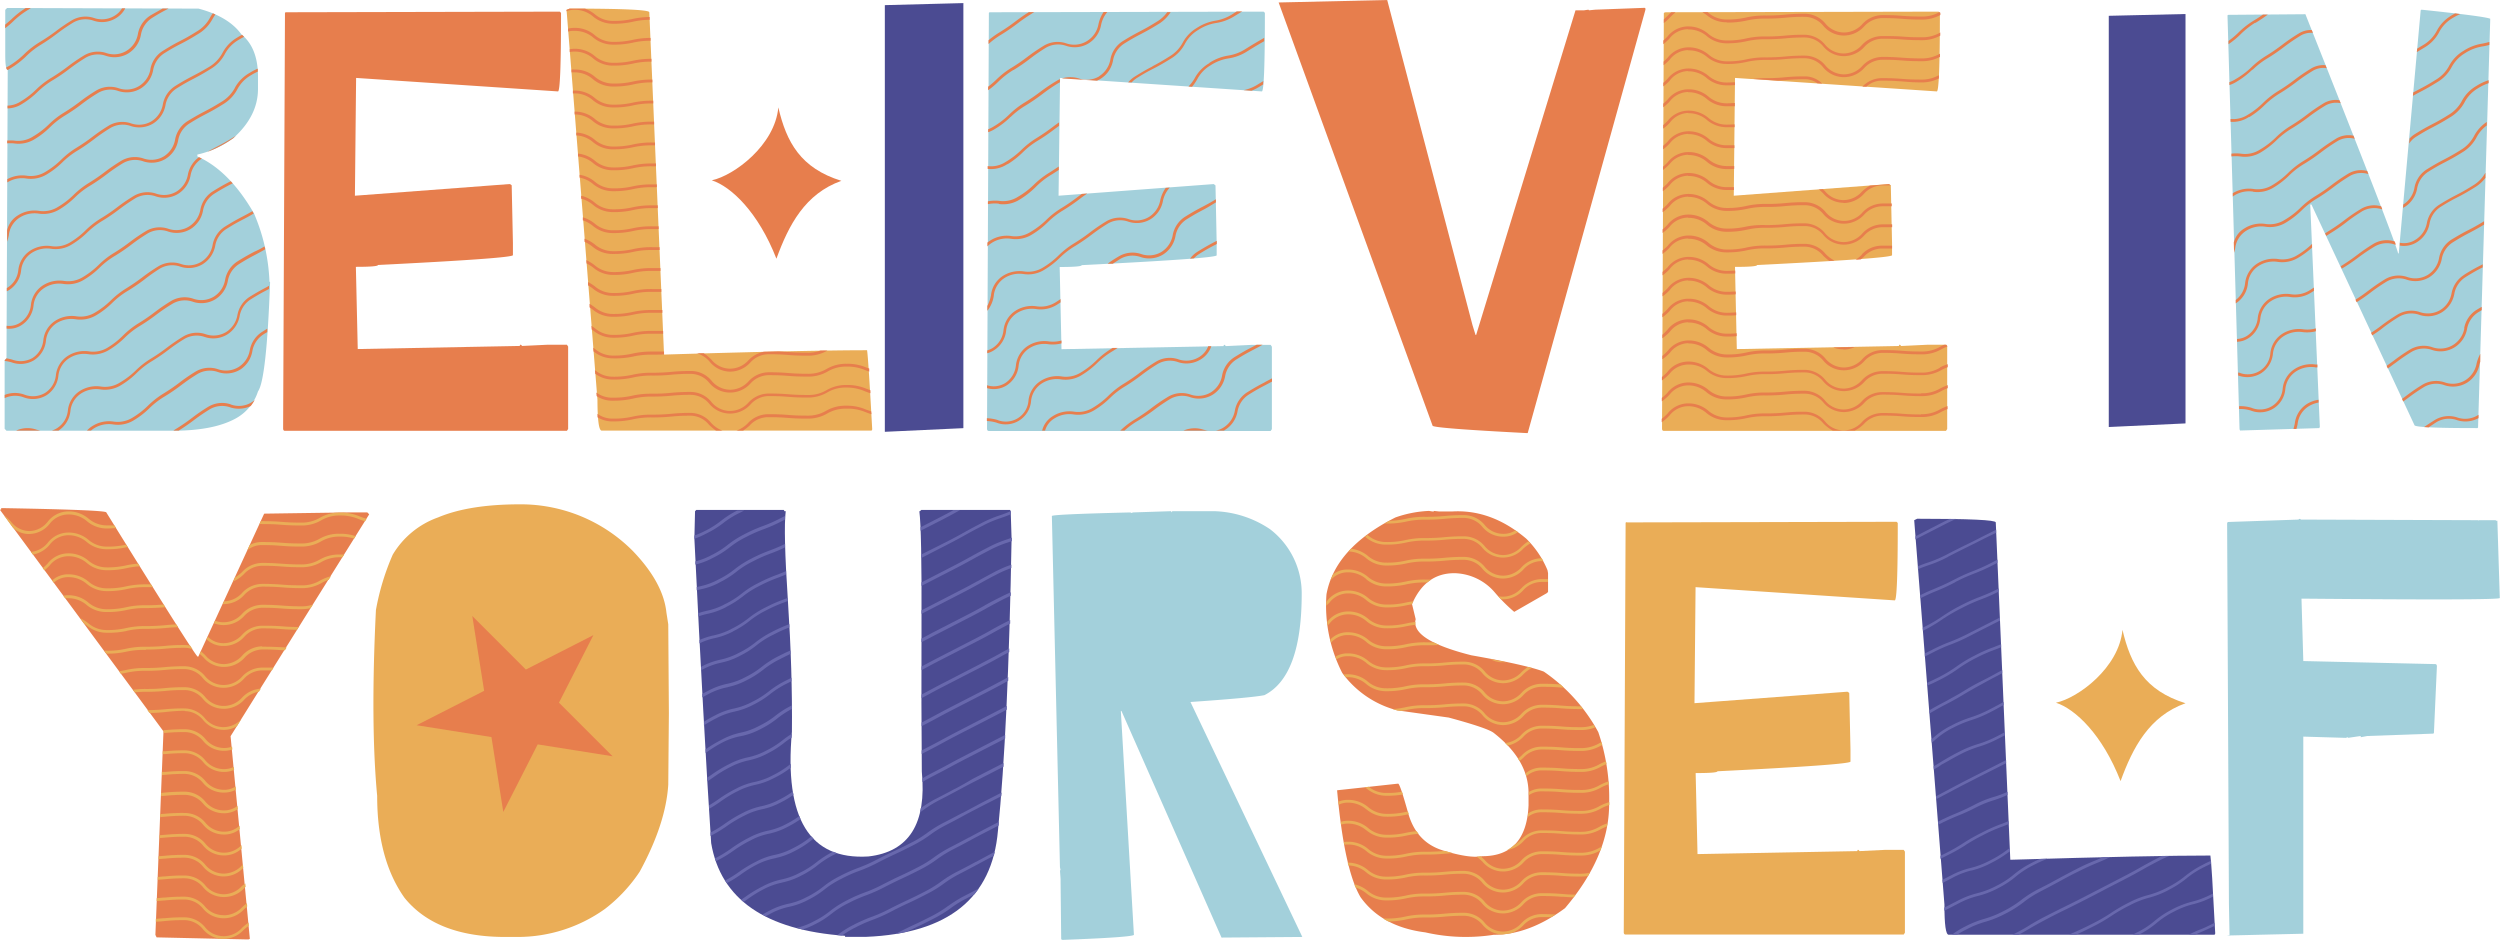
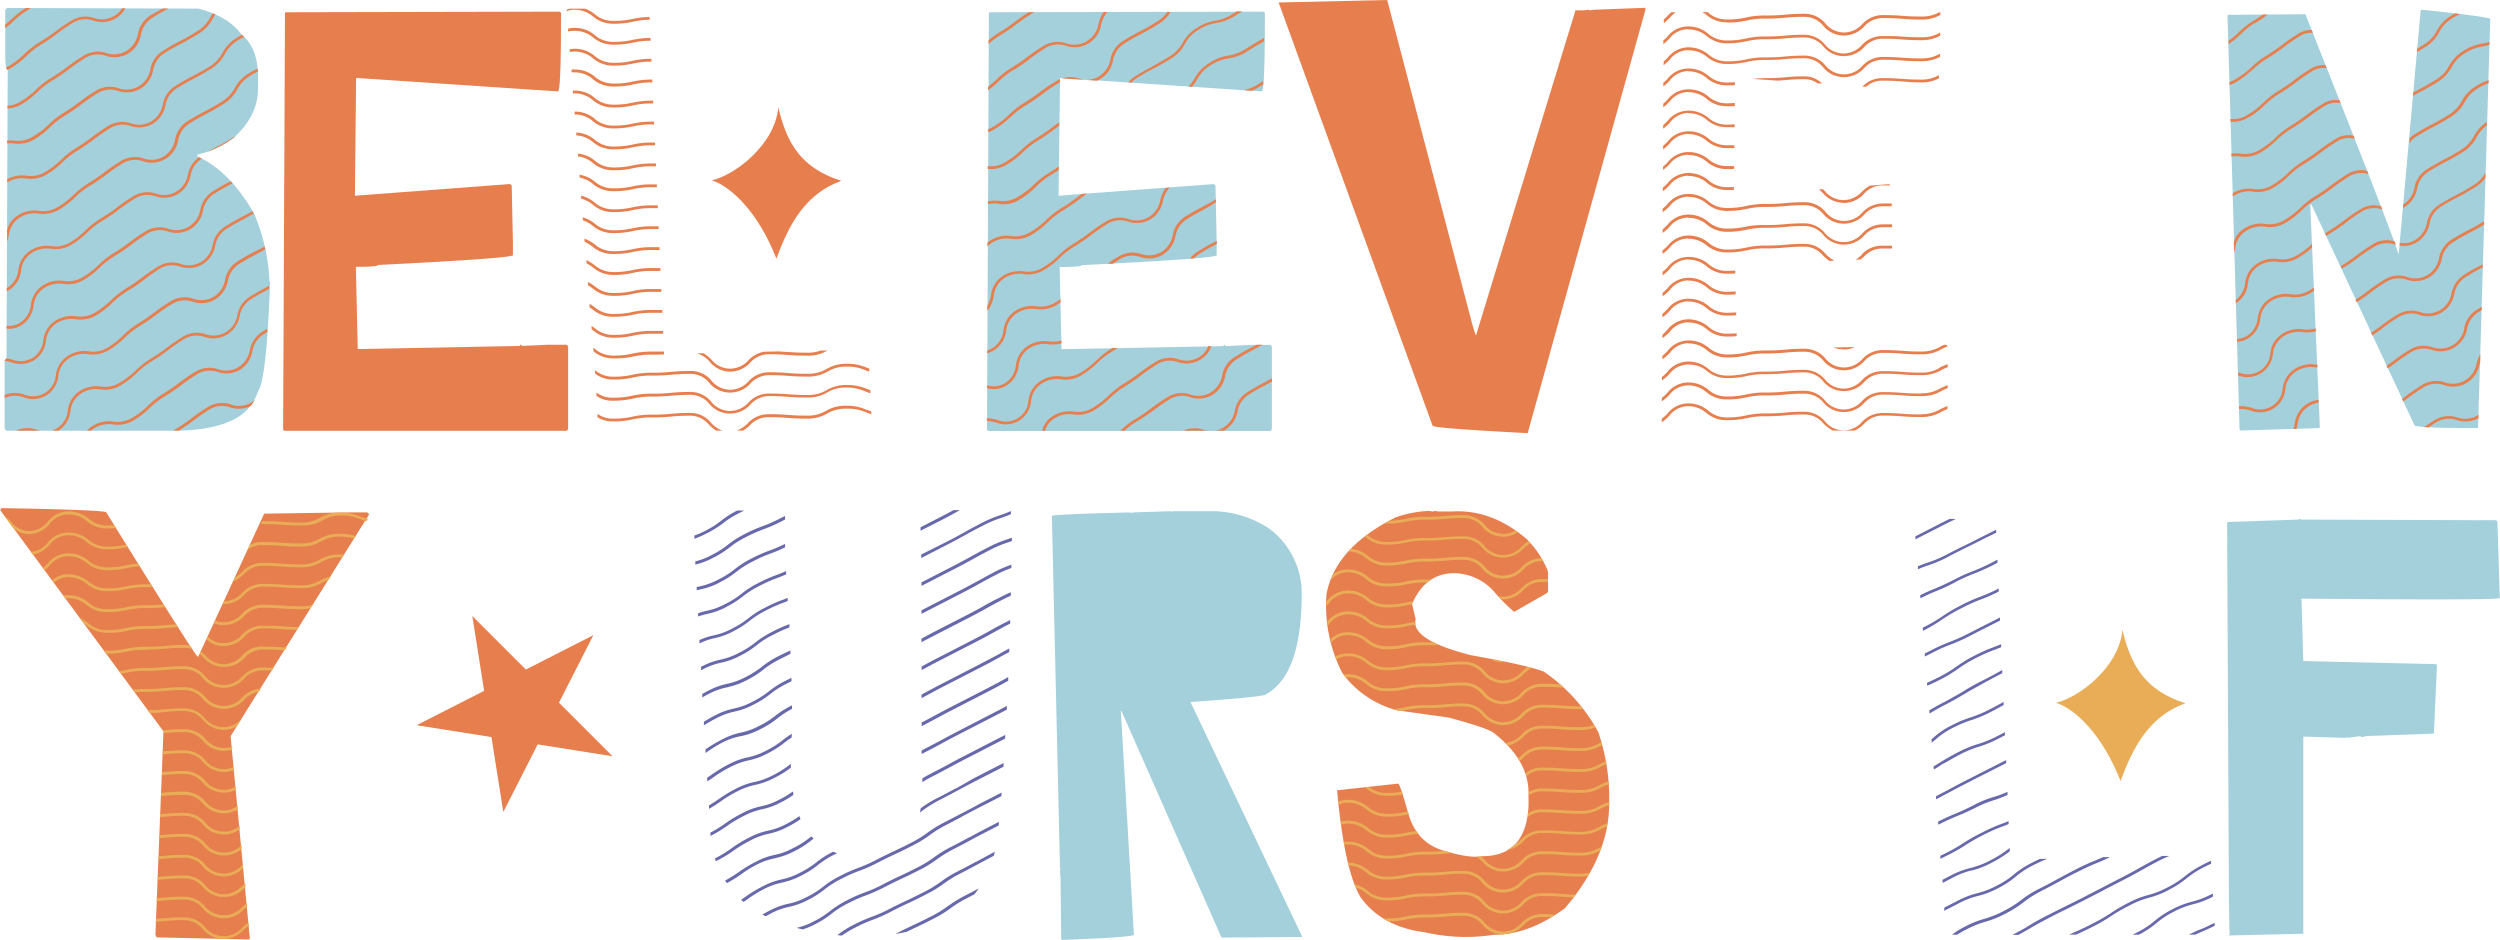
<svg xmlns="http://www.w3.org/2000/svg" height="182.5" preserveAspectRatio="xMidYMid meet" version="1.0" viewBox="0.0 0.0 485.4 182.5" width="485.4" zoomAndPan="magnify">
  <g id="change1_1">
    <path d="M37.35,1.67h1.19q5.84,1.55,8.33,5,3.23,2.63,3.22,8.22v2.38q0,5.24-4.77,9.53a18.42,18.42,0,0,1-7,3.21v.36q6.2,2.75,11,11.08a37.14,37.14,0,0,1,3,13.22l.12.12Q51.75,73.72,50.09,76a9.14,9.14,0,0,1-4.53,5.36q-4.29,2.26-11.91,2.27H1.26L.9,83.25V69.91l.36-.36.24-56c-.32,0-.48-1-.48-2.86V1.91l.36-.36Zm155,.71,53-.12.24.24v.12q0,15.12-.59,15.13l-39.18-2.62v.11L205.53,38l30.13-2.26L236,36l.23,11.19v2.38q0,.6-26.2,1.91c0,.24-1.43.36-4.28.36v.12l.35,15.84,31.44-.6.12-.24h.12l.24.24,5-.24h3.69l.24.36v16l-.24.36H192q-.36,0-.36-.48L192,2.5l.12-.12Zm278-.48q12.1,1.27,13.15,1.74v.24L481.14,83l-.12.12h-.23q-12,0-12-.58l-20-42.83h-.23v.11l1.86,43.07-.11.23-15.37.47-.11-.24L432.49,3l.11-.12h.24l14.78-.12q17.34,43.65,18,46.44h.12L470,2l.11-.11ZM219.55,99.49v.13l.48-.13,7.37-.24v.24l.24-.24h8.08a20.41,20.41,0,0,1,10.87,3.5,15.65,15.65,0,0,1,6.15,12.55q0,16-7.24,19.67-2.42.5-14.36,1.33l21.72,45.62h-.12l-15.57.12-19.43-44h-.12l2.54,43.45q0,.48-13.88,1l-.24-.12v-.12l-.12-11.1v-.49l-.12-1.69h.12l-.12-.6-1.57-68.18Q204.23,99.86,219.55,99.49ZM481.14,101v.11l.11-.11h3.29l.12.11h.23l.47,15q0,.47-38.5.12v.12l.35,12,25.59.59c.24,0,.35.15.35.46l-.58,12.92-.12.12-12.8.46-1.29.24v-.24l-2.46.36v-.12l-.47.12-8.22-.24v38.27l-14.79.35.47-.11-.12-6.11-.35-73.84.12-.23,13.73-.47.12-.12h.23l.12.12Z" fill="#a3d0db" />
  </g>
  <g data-name="Yellow 3" id="change2_1">
-     <path d="M110.59,1.67q15.48,0,15.48.71l2.86,66.46h.12q28-.84,39.3-.84.24,1.44,1,15.37l-.12.24h-52.4q-.82,0-.83-6L110,1.91Zm212.82.71,53-.12.24.24v.12q0,15.12-.6,15.13l-39.18-2.62v.11L336.63,38l30.13-2.26.36.24.24,11.19v2.38q0,.6-26.2,1.91,0,.36-4.29.36v.12l.35,15.84,31.45-.6.12-.24h.12l.23.24,5-.24h3.69l.24.36v16l-.24.36H323.05c-.24,0-.35-.16-.35-.48l.35-80.63.12-.12ZM100.51,181.92H98.09q-13.4,0-19.55-7.6-5.31-7.48-5.31-19.8-1.32-14.11-.24-36.08a47.91,47.91,0,0,1,3.26-10.74,16.8,16.8,0,0,1,8.81-7.24q6-2.53,15.81-2.54a30.66,30.66,0,0,1,22,9.06q5.91,6.15,6.52,11.94l.36,2.3.12,17.25-.12,13.88q-.48,7.6-5.55,16.9a30.11,30.11,0,0,1-6.76,7.24A29.11,29.11,0,0,1,100.51,181.92ZM316,101.43l52.24-.12.23.23v.12q0,14.91-.58,14.91L329.21,114v.11L329,136.53l29.7-2.23.35.23.24,11v2.34q0,.6-25.83,1.88c0,.24-1.41.35-4.23.35v.12l.36,15.61,31-.58.11-.24h.12l.24.24,4.93-.24h3.64l.23.35v15.73l-.23.36h-54c-.24,0-.36-.16-.36-.47l.36-79.48.11-.11Z" fill="#eaad57" />
-   </g>
+     </g>
  <g data-name="Orange 3" id="change3_2">
    <path d="M55.69,2.38l53-.12.24.24v.12q0,15.12-.59,15.13L69.14,15.13v.11L68.91,38,99,35.73l.35.24.24,11.19v2.38q0,.6-26.2,1.91,0,.36-4.29.36v.12l.36,15.84,31.44-.6.12-.24h.12l.24.24,5-.24h3.69l.24.36v16l-.24.36H55.33q-.36,0-.36-.48L55.33,2.5l.12-.12ZM269.34,0,285.9,63.12l.59,1.91h.12L305.9,2h1.67l.84-.12.11.12,1.2-.12,9.64-.36.12.12v.24L296.62,84.08h-.36q-18.11-.94-18.11-1.43L248.26.48ZM.24,98.65q20.4.36,20.4.84,17.13,27.65,17.74,28h.12L51.29,99.73l16.41-.24h3.62l.36.37L44.77,142.94l3.74,39.34-.24.12H48L30.41,182l-.24-.48L31.74,142,0,99l.24-.12Zm277.21.55.7.11h.24V99.2l1.06.11h2.46q7.63-.47,14.44,5.29a18.59,18.59,0,0,1,4.11,6.1l.11.59v3.64l-.23.23L294,118.8a32.57,32.57,0,0,1-3.76-3.76,10.58,10.58,0,0,0-7.86-3.75q-5.64,0-8.22,6l.71,2.94q-1.06,4,10.8,7,10.68,1.88,14.08,3.17a33.88,33.88,0,0,1,10.57,11.74,39.47,39.47,0,0,1,2.11,14q0,10.1-8.57,20.19-7,5.18-13.85,5.17a35.24,35.24,0,0,1-13.27-.47q-8.44-1.07-12.56-6.81-3.17-5.28-4.57-20.78l11.85-1.29c.24,0,.88,1.9,1.94,5.69s3.3,6.22,6.75,7.28,6,1.43,7.63,1.12q8.57,0,9-9.87V154q0-6.47-6.81-11.74-1.29-.94-8.69-2.94l-10-1.4a19.19,19.19,0,0,1-10.68-7.28,28.79,28.79,0,0,1-3.05-15.26q1.65-9,13.38-14.91A22.2,22.2,0,0,1,277.45,99.2Z" fill="#e77e4d" />
  </g>
  <g id="change4_1">
-     <path d="M187.05.6V83.13l-15.25.71V1h-.12ZM424.34,2.72V82.21l-14.9.7V3.07h-.11ZM196.24,99.25l-.12-.24H178.87l-.25.24h-.12q.48,3.75.42,21.18t.06,29.39q1.46,15.13-10.38,16.47-17.11,1.07-14.84-24.2.12-11.82-.78-25.46t-.42-17.38h-.25l-.12-.24h-17l-.24.24-.13,5.31q1.81,37,3.26,59.14,2.77,16.34,26,18l0,.2c1.23,0,2.42,0,3.57,0l.53,0v0q23.9-1,25.58-20.59,2-19.67,2.65-56.72Zm176,1.47q15.25,0,15.26.71l2.82,65.5h.11q27.58-.83,38.74-.82.24,1.41.94,15.14l-.12.24H378.35q-.83,0-.82-5.87L371.66,101Z" fill="#4b4b92" />
-   </g>
+     </g>
  <g data-name="Light Purple" id="change5_1">
    <path d="M137.09,103.61a15.67,15.67,0,0,1-2.27,1v0l0-.63a16.28,16.28,0,0,0,2-.86,17.75,17.75,0,0,0,3.18-2,18.2,18.2,0,0,1,3.15-2h1.36l-.95.48a17.36,17.36,0,0,0-3.19,2A18.39,18.39,0,0,1,137.09,103.61Zm4.6,2.65a17.38,17.38,0,0,1,3.18-2,28.59,28.59,0,0,1,3.46-1.53,30.75,30.75,0,0,0,3.53-1.57l.57-.29c0-.25,0-.49,0-.7l-.89.45a27.45,27.45,0,0,1-3.47,1.54,28,28,0,0,0-3.52,1.56,19,19,0,0,0-3.28,2.09,17.38,17.38,0,0,1-3.18,2A13.1,13.1,0,0,1,135,109l0,.62a13.52,13.52,0,0,0,3.35-1.27A18.37,18.37,0,0,0,141.69,106.26Zm-2,6.83A17.81,17.81,0,0,0,143,111a16.92,16.92,0,0,1,3.18-2,28.14,28.14,0,0,1,3.46-1.54,28,28,0,0,0,2.79-1.19c0-.23,0-.46,0-.67a30,30,0,0,1-3,1.29,29.51,29.51,0,0,0-3.53,1.56,19,19,0,0,0-3.28,2.09,16.85,16.85,0,0,1-3.18,2,13.2,13.2,0,0,1-3.54,1.3l-.63.15,0,.62.74-.18A13.68,13.68,0,0,0,139.73,113.09Zm1.32,4.75a19,19,0,0,0,3.28-2.09,17.75,17.75,0,0,1,3.18-2,28.14,28.14,0,0,1,3.46-1.54c.51-.19,1-.39,1.7-.68,0-.22,0-.44,0-.65-.76.34-1.32.56-1.87.76a30.75,30.75,0,0,0-3.53,1.57,17.3,17.3,0,0,0-3.27,2.09,17.54,17.54,0,0,1-3.19,2,13,13,0,0,1-3.54,1.29,15.16,15.16,0,0,0-1.69.48l0,.63a14.54,14.54,0,0,1,1.8-.51A14,14,0,0,0,141.05,117.84Zm1.32,4.74a17.64,17.64,0,0,0,3.28-2.09,17.75,17.75,0,0,1,3.18-2,27.66,27.66,0,0,1,3.47-1.53l.68-.27v0c0-.21,0-.4,0-.6l-.86.33a28,28,0,0,0-3.52,1.56,18.18,18.18,0,0,0-3.28,2.09,17.75,17.75,0,0,1-3.18,2,13.24,13.24,0,0,1-3.55,1.3,13.17,13.17,0,0,0-2.74.9l0,.65a12.63,12.63,0,0,1,2.85-1A14,14,0,0,0,142.37,122.58ZM182.76,101c1.7-.88,2.55-1.35,3.37-1.81l.25-.14h-1.26c-.64.36-1.42.78-2.64,1.4l-3.75,1.93c0,.22,0,.44,0,.67ZM140,128.67a13.72,13.72,0,0,0,3.69-1.35,17.3,17.3,0,0,0,3.27-2.09,17.08,17.08,0,0,1,3.19-2,27.23,27.23,0,0,1,3.12-1.41c0-.21,0-.43,0-.64a30.58,30.58,0,0,0-3.36,1.5,19,19,0,0,0-3.28,2.09,17.2,17.2,0,0,1-3.18,2,13.32,13.32,0,0,1-3.54,1.3,13.72,13.72,0,0,0-3.69,1.35l-.11.06c0,.22,0,.44,0,.66l.35-.18A13.32,13.32,0,0,1,140,128.67Zm38.86-21c0,.22,0,.45,0,.68l5.2-2.67c1.7-.88,2.55-1.35,3.37-1.81s1.66-.93,3.36-1.79a20.84,20.84,0,0,1,3.48-1.48c.58-.2,1.18-.41,2-.76l0-.61,0,0c-.88.39-1.51.61-2.12.82a23.12,23.12,0,0,0-3.57,1.51c-1.7.88-2.55,1.35-3.37,1.81s-1.67.93-3.36,1.8Zm-37.53,25.73a14,14,0,0,0,3.68-1.35,18.39,18.39,0,0,0,3.27-2.09,17.91,17.91,0,0,1,3.19-2c.84-.43,1.49-.74,2-1,0-.22,0-.43,0-.65-.61.25-1.32.58-2.29,1.08a18.37,18.37,0,0,0-3.28,2.09,17.38,17.38,0,0,1-3.18,2,13.1,13.1,0,0,1-3.54,1.29,14,14,0,0,0-3.68,1.35c-.44.22-.82.43-1.15.62l0,.68c.39-.23.84-.48,1.39-.76A13.14,13.14,0,0,1,141.34,133.42Zm55.14-29-1.06.37a22.42,22.42,0,0,0-3.57,1.52c-1.7.87-2.55,1.35-3.37,1.8s-1.67.93-3.36,1.8l-6.2,3.19v.68l6.48-3.33c1.7-.87,2.55-1.35,3.37-1.8s1.67-.93,3.36-1.8a22.13,22.13,0,0,1,3.48-1.48l.87-.3v-.65Zm-6.68,8.44c-.82.45-1.66.92-3.36,1.79l-6.79,3.5-.72.37v.69l1-.52,6.79-3.49c1.7-.88,2.55-1.35,3.38-1.81s1.66-.93,3.35-1.8a20.51,20.51,0,0,1,2.93-1.28c0-.22,0-.44,0-.65a22.55,22.55,0,0,0-3.22,1.39C191.47,111.92,190.62,112.39,189.8,112.85Zm-47.14,25.31a14,14,0,0,0,3.68-1.35,18.37,18.37,0,0,0,3.28-2.09,17.38,17.38,0,0,1,3.18-2l.88-.44c0-.22,0-.44,0-.67l-1.14.57a18.37,18.37,0,0,0-3.28,2.09,17.38,17.38,0,0,1-3.18,2,13.08,13.08,0,0,1-3.54,1.3,13.57,13.57,0,0,0-3.68,1.34c-1,.5-1.63.89-2.18,1.24,0,.23,0,.46,0,.69a27.37,27.37,0,0,1,2.42-1.38A13.08,13.08,0,0,1,142.66,138.16ZM144,142.9a13.68,13.68,0,0,0,3.68-1.35,17.81,17.81,0,0,0,3.28-2.09,17.74,17.74,0,0,1,2.82-1.83v-.69a18.22,18.22,0,0,0-3.19,2,17,17,0,0,1-3.19,2,13.08,13.08,0,0,1-3.54,1.3,13.68,13.68,0,0,0-3.68,1.35,25.1,25.1,0,0,0-3.19,1.91c0,.24,0,.47,0,.71l.18-.13a25,25,0,0,1,3.25-2A13.08,13.08,0,0,1,144,142.9Zm47.14-25.31c-.82.46-1.66.93-3.35,1.8l-6.8,3.49L178.91,124v.69l2.34-1.22,6.79-3.49c1.71-.88,2.56-1.35,3.38-1.81s1.66-.92,3.35-1.8c.58-.29,1.07-.52,1.49-.71,0-.22,0-.45,0-.67-.5.21-1.07.48-1.78.84C192.79,116.66,191.94,117.13,191.12,117.59Zm1.32,4.74c-.82.46-1.66.93-3.35,1.8l-6.79,3.49c-1.7.88-2.54,1.33-3.38,1.79h0v.69l.3-.16c.84-.45,1.68-.91,3.37-1.78l6.8-3.49c1.7-.87,2.55-1.35,3.37-1.8s1.66-.93,3.36-1.8h0c0-.23,0-.46,0-.69l-.32.16C194.11,121.4,193.26,121.88,192.44,122.33Zm-50.68,26.61a13.56,13.56,0,0,1,3.54-1.3A13.57,13.57,0,0,0,149,146.3a18.18,18.18,0,0,0,3.28-2.09c.43-.34.86-.66,1.43-1,0-.25,0-.49.05-.75a17.09,17.09,0,0,0-1.85,1.3,17.75,17.75,0,0,1-3.18,2,13.14,13.14,0,0,1-3.55,1.29,14,14,0,0,0-3.68,1.35,25.57,25.57,0,0,0-3.31,2l-.89.61c0,.23,0,.46.05.69.45-.29.83-.54,1.19-.8A24.69,24.69,0,0,1,141.76,148.94Zm48.65-20.07-6.79,3.5c-1.71.87-2.55,1.33-3.39,1.78l-1.32.71v.69l1.61-.86c.84-.46,1.68-.91,3.38-1.78l6.79-3.49c1.7-.88,2.55-1.35,3.37-1.81.54-.3,1.09-.61,1.88-1l0-.7c-1,.51-1.6.86-2.2,1.2C193,127.53,192.1,128,190.41,128.87Zm-47.33,24.81a13.58,13.58,0,0,1,3.54-1.29,14.08,14.08,0,0,0,3.69-1.35,17.88,17.88,0,0,0,3.22-2l0-.74-.29.22a17.75,17.75,0,0,1-3.18,2,13.32,13.32,0,0,1-3.54,1.3,13.61,13.61,0,0,0-3.69,1.34,26.08,26.08,0,0,0-3.31,2c-.52.36-1.06.74-1.88,1.21,0,.23,0,.45,0,.68a25.21,25.21,0,0,0,2.19-1.39A24.48,24.48,0,0,1,143.08,153.68Zm48.65-20.06-6.79,3.49c-1.7.87-2.54,1.33-3.38,1.78s-1.42.77-2.64,1.4V141c1.4-.73,2.17-1.14,2.93-1.55s1.67-.91,3.37-1.78l6.79-3.49c1.7-.88,2.55-1.35,3.37-1.81l.36-.19c0-.24,0-.48,0-.72l-.67.38C194.27,132.28,193.42,132.75,191.73,133.62ZM144.4,158.43a13.24,13.24,0,0,1,3.55-1.3,13.68,13.68,0,0,0,3.68-1.35,17.48,17.48,0,0,0,2.42-1.45c0-.22-.08-.44-.11-.66a17.63,17.63,0,0,1-2.59,1.57,13.2,13.2,0,0,1-3.54,1.3,14.21,14.21,0,0,0-3.69,1.35,25.14,25.14,0,0,0-3.31,2,23,23,0,0,1-2.87,1.76c0,.22,0,.44,0,.66a24.87,24.87,0,0,0,3.18-1.92A24.69,24.69,0,0,1,144.4,158.43Zm1.33,4.74a13,13,0,0,1,3.54-1.29,14,14,0,0,0,3.68-1.35,19.61,19.61,0,0,0,2.48-1.49c-.08-.19-.15-.4-.23-.59a17.84,17.84,0,0,1-2.53,1.54,13,13,0,0,1-3.54,1.29,14,14,0,0,0-3.68,1.35,24.87,24.87,0,0,0-3.31,2,24.76,24.76,0,0,1-3.25,2l-.09,0,.18.58.19-.09a23.64,23.64,0,0,0,3.31-2A25,25,0,0,1,145.73,163.17Zm40.53-21.32c-1.7.88-2.54,1.33-3.38,1.79s-1.68.9-3.37,1.77l-.56.3v.69c.26-.14.53-.29.84-.44,1.7-.88,2.54-1.33,3.38-1.79s1.68-.91,3.37-1.78l6.79-3.49c.93-.48,1.61-.83,2.16-1.13,0-.24,0-.48,0-.72-.62.34-1.36.74-2.48,1.31Zm1.32,4.75c-1.69.87-2.53,1.32-3.37,1.78s-1.68.9-3.38,1.78c-.73.37-1.29.69-1.75,1,0,.24,0,.47,0,.7a21,21,0,0,1,2-1.13c1.7-.88,2.54-1.33,3.39-1.79s1.67-.9,3.36-1.77l6.79-3.49.55-.29c0-.23,0-.47,0-.7l-.86.44Zm-37,20a14,14,0,0,0,3.68-1.35,18.37,18.37,0,0,0,3.28-2.09l.43-.33a6,6,0,0,1-.43-.44l-.37.29a17.54,17.54,0,0,1-3.19,2,13.08,13.08,0,0,1-3.54,1.3,13.57,13.57,0,0,0-3.68,1.34,24.67,24.67,0,0,0-3.31,2,24.63,24.63,0,0,1-2.67,1.65c.11.17.24.33.35.5a24.05,24.05,0,0,0,2.67-1.65,23,23,0,0,1,3.24-2A13.08,13.08,0,0,1,150.59,166.62Zm34.93-13.5c-.84.46-1.67.91-3.37,1.78a22.14,22.14,0,0,0-3.3,2l-.06,0c-.06.29-.11.59-.18.87l.59-.42a23.35,23.35,0,0,1,3.23-2c1.7-.87,2.54-1.33,3.38-1.78s1.68-.91,3.37-1.78l5.68-2.91c0-.24,0-.47,0-.71l-6,3.08C187.21,152.21,186.36,152.67,185.52,153.12Zm-33.61,18.24a13.93,13.93,0,0,0,3.68-1.34,17.55,17.55,0,0,0,3.28-2.1,17.75,17.75,0,0,1,3.18-2l.49-.24c-.27-.09-.53-.19-.78-.29a18.11,18.11,0,0,0-3.26,2.08,17.2,17.2,0,0,1-3.18,2,13.24,13.24,0,0,1-3.55,1.3,13.68,13.68,0,0,0-3.68,1.35,24.47,24.47,0,0,0-3.31,2l-.87.59.46.43.76-.52a24.69,24.69,0,0,1,3.24-2A13.2,13.2,0,0,1,151.91,171.36Zm34.94-13.49c-.84.45-1.68.9-3.38,1.77a23.64,23.64,0,0,0-3.3,2,21.51,21.51,0,0,1-3.23,2c-1.69.87-2.57,1.28-3.42,1.68s-1.73.81-3.44,1.69a28.59,28.59,0,0,1-3.46,1.53,30,30,0,0,0-3.52,1.57,17.81,17.81,0,0,0-3.28,2.09,17.75,17.75,0,0,1-3.18,2,13.22,13.22,0,0,1-3.54,1.29,14.08,14.08,0,0,0-3.69,1.35c-.54.28-1,.53-1.38.75.21.12.43.22.65.33l1-.54a13.22,13.22,0,0,1,3.54-1.29,14.08,14.08,0,0,0,3.69-1.35,18.39,18.39,0,0,0,3.27-2.09,17.91,17.91,0,0,1,3.19-2,27.48,27.48,0,0,1,3.46-1.54,28,28,0,0,0,3.52-1.56c1.7-.87,2.57-1.28,3.42-1.68s1.74-.81,3.44-1.69a23.21,23.21,0,0,0,3.3-2,22.06,22.06,0,0,1,3.23-2c1.7-.88,2.54-1.33,3.38-1.79s1.68-.9,3.38-1.78l3.93-2,.06-.71-4.27,2.19C188.53,157,187.69,157.41,186.85,157.87Zm1.32,4.74c-.84.45-1.68.91-3.37,1.78a23.46,23.46,0,0,0-3.31,2,22.23,22.23,0,0,1-3.23,2c-1.69.87-2.57,1.28-3.42,1.67s-1.73.82-3.43,1.69a27.45,27.45,0,0,1-3.47,1.54,28,28,0,0,0-3.52,1.56,19,19,0,0,0-3.28,2.09,17.38,17.38,0,0,1-3.18,2,12.53,12.53,0,0,1-3.28,1.23c.39.11.78.22,1.18.31a14.57,14.57,0,0,0,2.38-1,17.83,17.83,0,0,0,3.27-2.09,17.91,17.91,0,0,1,3.19-2,28.59,28.59,0,0,1,3.46-1.53,30.75,30.75,0,0,0,3.53-1.57c1.69-.87,2.56-1.28,3.41-1.68s1.74-.81,3.44-1.68a23,23,0,0,0,3.3-2,22.64,22.64,0,0,1,3.23-2c1.7-.88,2.55-1.33,3.39-1.79s1.67-.9,3.37-1.77l2.1-1.08c0-.24,0-.48.07-.72l-2.45,1.26C189.85,161.7,189,162.15,188.17,162.61Zm1.32,4.74c-.84.46-1.68.91-3.37,1.78a22.38,22.38,0,0,0-3.31,2,22.39,22.39,0,0,1-3.23,2c-1.69.87-2.56,1.28-3.41,1.68s-1.74.81-3.44,1.68a28.14,28.14,0,0,1-3.46,1.54,29.51,29.51,0,0,0-3.53,1.56,17.69,17.69,0,0,0-3.15,2l.9.08a17.62,17.62,0,0,1,2.53-1.53,28.14,28.14,0,0,1,3.46-1.54A30.24,30.24,0,0,0,173,177c1.69-.88,2.57-1.29,3.42-1.68s1.73-.81,3.43-1.69a22.38,22.38,0,0,0,3.31-2,22.3,22.3,0,0,1,3.23-2c1.69-.87,2.54-1.33,3.38-1.78s1.62-.88,3.19-1.68c.07-.26.13-.53.19-.79l-.29.15C191.17,166.44,190.33,166.9,189.49,167.35Zm-5.36,8.54a21.83,21.83,0,0,1-3.22,2c-1.7.87-2.57,1.28-3.42,1.68s-1.74.81-3.44,1.69l-.21.1c.75-.11,1.46-.26,2.17-.41l1.74-.83c.85-.4,1.73-.81,3.43-1.69a23.46,23.46,0,0,0,3.31-2,21.51,21.51,0,0,1,3.23-2l1.47-.77c.31-.37.59-.75.86-1.14-.64.34-1.41.75-2.61,1.36A23.9,23.9,0,0,0,184.13,175.89Zm192.38-73.5c1.56-.81,2.47-1.24,3.27-1.61l-1.24,0c-.6.29-1.31.64-2.28,1.14l-3.55,1.83-.8.41,0,.59,1-.52Zm1.75,5.72c1.81-.93,2.72-1.38,3.63-1.83s1.82-.89,3.63-1.82l2.07-1,0-.59-2.3,1.15c-1.8.93-2.71,1.38-3.62,1.82s-1.83.9-3.64,1.83a24.52,24.52,0,0,1-3.71,1.58c-.57.19-1.17.4-1.93.72l0,.58c.84-.37,1.46-.58,2.07-.79A25,25,0,0,0,378.26,108.11Zm1.36,4.94a33.44,33.44,0,0,1,3.68-1.66A36.81,36.81,0,0,0,387,109.7l.83-.44,0-.6-1.05.55a34,34,0,0,1-3.68,1.67,34.64,34.64,0,0,0-3.72,1.69c-1.8.92-2.75,1.31-3.67,1.7s-1.59.65-2.89,1.3l.05.59c1.4-.71,2.24-1.06,3.05-1.39S377.8,114,379.62,113.05Zm-2.14,7a31.17,31.17,0,0,1,3.48-2,32.89,32.89,0,0,1,3.68-1.65,31.8,31.8,0,0,0,3.44-1.52l0-.6a33.3,33.3,0,0,1-3.61,1.61,33.1,33.1,0,0,0-3.74,1.68,30.23,30.23,0,0,0-3.53,2.08,29.32,29.32,0,0,1-3.47,2.05l-.41.2.05.59.61-.3A30.47,30.47,0,0,0,377.48,120Zm1.36,5.08a34.57,34.57,0,0,0,3.73-1.69c1.8-.93,2.71-1.38,3.61-1.84l2.15-1.09,0-.6-2.36,1.2-3.62,1.84a35.87,35.87,0,0,1-3.68,1.67,33.16,33.16,0,0,0-3.73,1.68l-1.21.6,0,.59c.42-.2.88-.43,1.42-.71A32.89,32.89,0,0,1,378.84,125.1Zm1.33,4.76a25.78,25.78,0,0,1,3.45-2.09,30.11,30.11,0,0,1,3.69-1.63c.39-.15.79-.3,1.24-.49l0-.58-1.41.56a28.89,28.89,0,0,0-3.75,1.66,25.52,25.52,0,0,0-3.51,2.12,26.69,26.69,0,0,1-3.45,2.08c-1,.49-1.66.82-2.26,1.07l0,.57c.65-.27,1.42-.61,2.47-1.15A26.58,26.58,0,0,0,380.17,129.86Zm1.29,4.85c.85-.51,1.73-1,3.53-2s2.72-1.44,3.6-1.92l.18-.09,0-.61-.41.22c-.88.48-1.78,1-3.59,1.91s-2.7,1.47-3.56,2-1.73,1-3.53,2c-1.48.76-2.35,1.26-3.08,1.7l.05.61c.78-.47,1.65-1,3.28-1.83C379.71,135.77,380.6,135.23,381.46,134.71Zm-2.36,6.64a22.94,22.94,0,0,1,3.71-1.56,24.56,24.56,0,0,0,3.79-1.6c1.07-.55,1.82-1,2.43-1.3l0-.61c-.66.37-1.45.8-2.66,1.42a23.61,23.61,0,0,1-3.71,1.57,22.68,22.68,0,0,0-3.79,1.6,15.23,15.23,0,0,0-3.44,2.32l-.4.34.05.66.71-.59A15,15,0,0,1,379.1,141.35Zm1.45,5.14a21.26,21.26,0,0,1,3.73-1.54,21.69,21.69,0,0,0,3.8-1.58l1.21-.62,0-.6-1.43.74a21.56,21.56,0,0,1-3.72,1.54A21.4,21.4,0,0,0,380.3,146c-1.81.93-2.69,1.48-3.55,2-.4.25-.81.51-1.33.8l.05.61c.63-.36,1.11-.66,1.57-1C377.89,148,378.76,147.42,380.55,146.49Zm1.6,5.42c1.82-.94,2.72-1.39,3.63-1.85s1.81-.91,3.61-1.83l.13-.07,0-.6-.35.18c-1.79.92-2.7,1.38-3.6,1.83l-3.64,1.85c-1.8.93-2.7,1.41-3.59,1.89l-2.43,1.28,0,.59,2.65-1.39C379.46,153.31,380.35,152.83,382.15,151.91Zm1.36,4.94a20.77,20.77,0,0,1,3.72-1.52,22.48,22.48,0,0,0,2.56-1l0-.6a20.4,20.4,0,0,1-2.69,1,20,20,0,0,0-3.81,1.56c-1.8.92-2.75,1.32-3.66,1.7s-1.76.74-3.33,1.54l.05.59c1.68-.86,2.6-1.25,3.49-1.62S381.69,157.78,383.51,156.85Zm-2,7.3a35.59,35.59,0,0,1,3.49-2,29.89,29.89,0,0,1,3.69-1.64c.4-.15.82-.31,1.31-.52l0-.58c-.56.24-1,.42-1.48.59a31.59,31.59,0,0,0-3.74,1.67,35.8,35.8,0,0,0-3.54,2,34.4,34.4,0,0,1-3.49,2l-1,.48,0,.59,1.16-.58A36.21,36.21,0,0,0,381.54,164.15Zm1.23,4.88a16.36,16.36,0,0,0,3.86-1.48,21.71,21.71,0,0,0,3.5-2.17l.13-.09,0-.66-.43.31a20.79,20.79,0,0,1-3.42,2.13,16.11,16.11,0,0,1-3.75,1.44,16.39,16.39,0,0,0-3.87,1.48l-1.61.83.05.6,1.81-.95A16.14,16.14,0,0,1,382.77,169Zm1.33,4.91a17,17,0,0,0,3.86-1.49,17.22,17.22,0,0,0,3.46-2.26,17.24,17.24,0,0,1,3.38-2.2,29.76,29.76,0,0,1,2.78-1.27l-1.51.05c-.44.2-.94.43-1.52.74a18.22,18.22,0,0,0-3.47,2.25,16.65,16.65,0,0,1-3.37,2.2,16,16,0,0,1-3.75,1.45,17,17,0,0,0-3.86,1.49l-2.56,1.32v.61l2.81-1.45A16.27,16.27,0,0,1,384.1,173.94Zm12.12-.87c1.81-.93,2.7-1.42,3.59-1.9s1.79-1,3.59-1.89,2.75-1.31,3.67-1.69c.74-.3,1.5-.61,2.67-1.18l-1.35,0-1.52.65a40,40,0,0,0-3.72,1.7c-1.81.93-2.7,1.42-3.59,1.9s-1.79,1-3.59,1.89a20.6,20.6,0,0,0-3.49,2.19,20.65,20.65,0,0,1-3.41,2.14,19.93,19.93,0,0,1-3.74,1.51,19.2,19.2,0,0,0-3.82,1.54,15,15,0,0,0-2.46,1.53H380a15.7,15.7,0,0,1,1.78-1,18.59,18.59,0,0,1,3.73-1.51,20.07,20.07,0,0,0,3.83-1.55,21.85,21.85,0,0,0,3.49-2.18A19.22,19.22,0,0,1,396.22,173.07Zm12.33-.29,3.63-1.87c1.81-.93,2.71-1.44,3.59-1.93s1.76-1,3.56-1.92a20.25,20.25,0,0,1,1.93-.88l-1.43,0-.75.37c-1.81.93-2.71,1.44-3.58,1.93s-1.77,1-3.57,1.92l-3.63,1.88-3.58,1.85c-1.81.93-2.72,1.37-3.63,1.82s-1.82.9-3.63,1.82-2.7,1.46-3.57,2-1.61.94-3.13,1.73h1.17c1-.53,1.62-.9,2.24-1.26.86-.51,1.74-1,3.54-1.95s2.71-1.37,3.62-1.82,1.83-.9,3.64-1.83S407.66,173.25,408.55,172.78Zm12.54,0a18.45,18.45,0,0,0,3.48-2.24,17.67,17.67,0,0,1,3.39-2.18c.52-.27,1-.48,1.38-.67,0-.21,0-.41,0-.58-.45.21-1,.45-1.58.77a19.06,19.06,0,0,0-3.48,2.23,18.36,18.36,0,0,1-3.39,2.18,17.33,17.33,0,0,1-3.74,1.48,17.75,17.75,0,0,0-3.85,1.51,33.49,33.49,0,0,0-3.54,2.07,32.91,32.91,0,0,1-3.49,2c-1.79.92-2.74,1.33-3.65,1.73l-.84.37h1.37c.83-.37,1.76-.79,3.37-1.61a32.46,32.46,0,0,0,3.54-2.07,32.21,32.21,0,0,1,3.49-2,17.33,17.33,0,0,1,3.74-1.48A17.75,17.75,0,0,0,421.09,172.79Zm8.61,1.28,0,0c0-.2,0-.4,0-.59l-.25.13a16.76,16.76,0,0,1-3.76,1.45,17,17,0,0,0-3.86,1.49,17.6,17.6,0,0,0-3.46,2.27A16.18,16.18,0,0,1,415,181l-.94.48h1.21a17.24,17.24,0,0,0,3.44-2.26,16.6,16.6,0,0,1,3.37-2.21,15.82,15.82,0,0,1,3.76-1.45A16.64,16.64,0,0,0,429.7,174.07Zm.32,5.11c-1.25.62-2,1-2.77,1.28s-1.3.57-2.25,1h1.28l1.19-.53c.71-.3,1.44-.62,2.58-1.18Z" fill="#6868ad" />
  </g>
  <g data-name="Yellow 2" id="change2_3">
    <path d="M411.73,151.66c-3.51-9-8.77-14-12.55-15.22,4.33-.92,12.26-6.83,12.92-14.16,1.58,6.78,4.34,11.81,12.24,14.26C417.3,139.05,414.12,145.1,411.73,151.66Z" fill="#eaad57" />
  </g>
  <g data-name="Yellow 1" id="change2_2">
-     <path d="M9.66,101.68a5.16,5.16,0,0,1-4,2,4.42,4.42,0,0,1-3.18-1.26L.78,100.06a9.1,9.1,0,0,1,1.34,1.21,4.59,4.59,0,0,0,3.57,1.84,4.63,4.63,0,0,0,3.58-1.82,5.12,5.12,0,0,1,4-2,6,6,0,0,1,3.93,1.41,5.41,5.41,0,0,0,3.6,1.31c.55,0,1,0,1.42,0l.33.53c-.49,0-1.06.07-1.75.07a5.88,5.88,0,0,1-3.92-1.42,5.45,5.45,0,0,0-3.61-1.3A4.59,4.59,0,0,0,9.66,101.68Zm60.18-1.41A9.25,9.25,0,0,0,66,99.53a7.4,7.4,0,0,0-3.89,1,6.91,6.91,0,0,1-3.65.94c-1.87,0-2.82-.07-3.74-.14s-1.9-.14-3.79-.14h-.28l-.26.56a4.63,4.63,0,0,1,.54,0c1.87,0,2.83.07,3.75.14s1.89.14,3.78.14a7.47,7.47,0,0,0,3.9-1,6.87,6.87,0,0,1,3.64-.94,8.84,8.84,0,0,1,3.68.71c.37.14.76.29,1.2.41l.3-.48A13.39,13.39,0,0,1,69.84,100.27ZM9.66,105.74a4.59,4.59,0,0,1,3.57-1.82,5.46,5.46,0,0,1,3.61,1.31,5.93,5.93,0,0,0,3.92,1.41,16.57,16.57,0,0,0,3.82-.39l.22,0-.3-.5h0a16,16,0,0,1-3.71.38,5.41,5.41,0,0,1-3.6-1.31,5.93,5.93,0,0,0-3.93-1.42,5.1,5.1,0,0,0-4,2A4.8,4.8,0,0,1,6,107.16l.38.52A5.47,5.47,0,0,0,9.66,105.74Zm52.42-1.15a6.92,6.92,0,0,1-3.65.93c-1.87,0-2.82-.07-3.74-.14s-1.9-.14-3.79-.14a4.8,4.8,0,0,0-2.42.59l-.44,1a4.31,4.31,0,0,1,2.86-1c1.87,0,2.83.08,3.75.15s1.89.14,3.78.14a7.46,7.46,0,0,0,3.9-1,6.88,6.88,0,0,1,3.64-.93,8.54,8.54,0,0,1,2.8.39l.29-.48a9.21,9.21,0,0,0-3.09-.46A7.39,7.39,0,0,0,62.08,104.59Zm-45.24,4.7a5.88,5.88,0,0,0,3.92,1.42,15.9,15.9,0,0,0,3.82-.4,15.51,15.51,0,0,1,2.56-.35l-.32-.52a15.59,15.59,0,0,0-2.35.34,16,16,0,0,1-3.71.38,5.41,5.41,0,0,1-3.6-1.31,5.93,5.93,0,0,0-3.93-1.41,5.09,5.09,0,0,0-4,2,10.88,10.88,0,0,1-.94.87l.33.44a12.64,12.64,0,0,0,1-.93A4.62,4.62,0,0,1,13.23,108,5.46,5.46,0,0,1,16.84,109.29Zm45.24-.64a6.91,6.91,0,0,1-3.65.94c-1.87,0-2.82-.08-3.74-.14s-1.9-.15-3.79-.15A5.32,5.32,0,0,0,47,111.07a8.79,8.79,0,0,1-1.37,1.06l-.36.78a6.64,6.64,0,0,0,2.09-1.44,4.85,4.85,0,0,1,3.59-1.62c1.87,0,2.83.07,3.75.14s1.89.14,3.78.14a7.47,7.47,0,0,0,3.9-1A6.87,6.87,0,0,1,66,108.2h.49l.34-.53c-.26,0-.53,0-.83,0A7.39,7.39,0,0,0,62.08,108.65Zm-45.24,4.71a5.93,5.93,0,0,0,3.92,1.41,16.57,16.57,0,0,0,3.82-.39A15.61,15.61,0,0,1,28.3,114l1.35,0-.33-.54h-1a16.6,16.6,0,0,0-3.83.39,15.45,15.45,0,0,1-3.71.38,5.36,5.36,0,0,1-3.6-1.31,6,6,0,0,0-3.93-1.41,4.5,4.5,0,0,0-3.13,1.19l.33.44a4,4,0,0,1,2.8-1.08A5.4,5.4,0,0,1,16.84,113.36Zm41.59.29c-1.87,0-2.82-.07-3.74-.14s-1.9-.14-3.79-.14A5.31,5.31,0,0,0,47,115.13a4.86,4.86,0,0,1-3.5,1.62l-.25.54h.16a5.32,5.32,0,0,0,4-1.77,4.85,4.85,0,0,1,3.59-1.62c1.87,0,2.83.07,3.75.14s1.89.15,3.78.15a7.46,7.46,0,0,0,3.9-1,8.69,8.69,0,0,1,1.41-.62l.42-.68a8.44,8.44,0,0,0-2.08.81A6.82,6.82,0,0,1,58.43,113.65Zm-3.74,3.92c-.93-.07-1.9-.14-3.79-.14A5.35,5.35,0,0,0,47,119.19a4.82,4.82,0,0,1-3.59,1.63,4.17,4.17,0,0,1-1.64-.31l-.23.5a4.87,4.87,0,0,0,1.87.35,5.31,5.31,0,0,0,4-1.76A4.85,4.85,0,0,1,50.9,118c1.87,0,2.83.07,3.75.14s1.89.14,3.78.14a8.19,8.19,0,0,0,1.88-.2l.43-.69a7,7,0,0,1-2.31.34C56.56,117.71,55.61,117.64,54.69,117.57Zm-33.93,1.26a16.57,16.57,0,0,0,3.82-.39,16.16,16.16,0,0,1,3.72-.38,37.82,37.82,0,0,0,3.79-.17h0l-.33-.52c-.84.07-1.78.15-3.48.15a16.05,16.05,0,0,0-3.83.39,16,16,0,0,1-3.71.38,5.41,5.41,0,0,1-3.6-1.31,5.93,5.93,0,0,0-3.93-1.41,4.52,4.52,0,0,0-.93.09l.36.49a5.1,5.1,0,0,1,.57,0,5.46,5.46,0,0,1,3.61,1.31A5.93,5.93,0,0,0,20.76,118.83Zm30.14,2.66A5.32,5.32,0,0,0,47,123.26a4.85,4.85,0,0,1-3.59,1.62,4.2,4.2,0,0,1-3.07-1.27l-.24.52a4.67,4.67,0,0,0,3.31,1.29,5.31,5.31,0,0,0,4-1.76A4.85,4.85,0,0,1,50.9,122c1.87,0,2.83.07,3.75.14s1.61.12,3,.14l.34-.54c-1.58,0-2.46-.08-3.3-.14S52.79,121.49,50.9,121.49Zm-26.32,1a15.5,15.5,0,0,1,3.72-.39c1.89,0,2.85-.08,3.79-.16.69-.07,1.4-.13,2.5-.16l-.34-.53c-.94,0-1.58.09-2.21.14a36.63,36.63,0,0,1-3.74.17,16.6,16.6,0,0,0-3.83.39,15.45,15.45,0,0,1-3.71.38,5.36,5.36,0,0,1-3.6-1.31,8.61,8.61,0,0,0-1.6-1l.79,1.07.49.34a5.88,5.88,0,0,0,3.92,1.42A16.57,16.57,0,0,0,24.58,122.51Zm26.32,3A5.31,5.31,0,0,0,47,127.32a4.82,4.82,0,0,1-3.59,1.62,4.65,4.65,0,0,1-3.57-1.74c-.26-.25-.53-.5-.82-.74l-.23.51c.23.2.45.41.67.62a5.16,5.16,0,0,0,4,1.9,5.35,5.35,0,0,0,4-1.76,4.82,4.82,0,0,1,3.59-1.63c1.87,0,2.83.08,3.75.15l.53,0,.32-.52-.81-.06C53.76,125.63,52.79,125.56,50.9,125.56Zm-22.6.63a37.82,37.82,0,0,0,3.79-.17,36.63,36.63,0,0,1,3.74-.17,4.22,4.22,0,0,1,1.56.28l-.47-.7a4.55,4.55,0,0,0-1.09-.12,34.69,34.69,0,0,0-3.79.17,37.39,37.39,0,0,1-3.74.16,16.6,16.6,0,0,0-3.83.39,15.45,15.45,0,0,1-3.71.38l-.53,0,.41.57h.12a16.57,16.57,0,0,0,3.82-.39A15.61,15.61,0,0,1,28.3,126.19ZM47,131.38A4.82,4.82,0,0,1,43.36,133a4.66,4.66,0,0,1-3.57-1.75,5.22,5.22,0,0,0-4-1.89,37.49,37.49,0,0,0-3.79.17,36.63,36.63,0,0,1-3.74.17,16.6,16.6,0,0,0-3.83.39c-.42.09-.84.17-1.33.24l.37.49c.39-.06.73-.13,1.07-.2a16.16,16.16,0,0,1,3.72-.38,35,35,0,0,0,3.79-.17,37.39,37.39,0,0,1,3.74-.16,4.69,4.69,0,0,1,3.58,1.74,5.18,5.18,0,0,0,4,1.89,5.31,5.31,0,0,0,4-1.76,4.85,4.85,0,0,1,3.59-1.62c.74,0,1.33,0,1.83,0l.34-.54c-.58,0-1.27,0-2.17,0A5.35,5.35,0,0,0,47,131.38Zm-3.59,5.69a4.68,4.68,0,0,1-3.57-1.74,5.23,5.23,0,0,0-4-1.9,37.49,37.49,0,0,0-3.79.17,33.89,33.89,0,0,1-3.74.17,17.62,17.62,0,0,0-2.51.16l.37.5a17.41,17.41,0,0,1,2.14-.11,37.82,37.82,0,0,0,3.79-.17,33.89,33.89,0,0,1,3.74-.17,4.72,4.72,0,0,1,3.58,1.74,5.19,5.19,0,0,0,4,1.9,5.32,5.32,0,0,0,4-1.77,5.14,5.14,0,0,1,2.87-1.56l.36-.58A5.41,5.41,0,0,0,47,135.45,4.85,4.85,0,0,1,43.36,137.07Zm-7.53,1a4.7,4.7,0,0,1,3.58,1.75,5.18,5.18,0,0,0,4,1.89A4.82,4.82,0,0,0,46,141l.85-1.36a4.76,4.76,0,0,1-3.51,1.54,4.65,4.65,0,0,1-3.57-1.74,5.22,5.22,0,0,0-4-1.89,34.69,34.69,0,0,0-3.79.17c-.85.07-1.74.15-3.36.16l.4.54c1.39,0,2.21-.09,3-.16A36.63,36.63,0,0,1,35.83,138Zm-3.74,4.23a37.39,37.39,0,0,1,3.74-.16,4.69,4.69,0,0,1,3.58,1.74,5.19,5.19,0,0,0,4,1.9,5.35,5.35,0,0,0,1.66-.26l-.06-.56a4.42,4.42,0,0,1-1.6.27,4.68,4.68,0,0,1-3.57-1.74,5.23,5.23,0,0,0-4-1.9,37.49,37.49,0,0,0-3.79.17l-.45,0,.15.2v.34Zm-.53,4.11.53,0a36.63,36.63,0,0,1,3.74-.17,4.72,4.72,0,0,1,3.58,1.74,5.19,5.19,0,0,0,4,1.9,5,5,0,0,0,2-.4l-.06-.58a4.32,4.32,0,0,1-2,.43,4.65,4.65,0,0,1-3.57-1.74,5.23,5.23,0,0,0-4-1.9,34.05,34.05,0,0,0-3.79.18l-.45,0Zm-.16,4.08.69-.06a36.63,36.63,0,0,1,3.74-.17A4.7,4.7,0,0,1,39.41,152a5.18,5.18,0,0,0,4,1.89,4.86,4.86,0,0,0,2.4-.57l-.06-.61a4.16,4.16,0,0,1-2.34.64,4.66,4.66,0,0,1-3.57-1.75,5.22,5.22,0,0,0-4-1.89,34.69,34.69,0,0,0-3.79.17l-.62,0Zm-.16,4.08.85-.07a33.89,33.89,0,0,1,3.74-.17A4.69,4.69,0,0,1,39.41,156a5.19,5.19,0,0,0,4,1.9,4.74,4.74,0,0,0,2.76-.8l-.06-.63a4.25,4.25,0,0,1-2.7.88,4.68,4.68,0,0,1-3.57-1.74,5.23,5.23,0,0,0-4-1.9,37.49,37.49,0,0,0-3.79.17l-.78.07Zm-.16,4.07,1-.08a36.63,36.63,0,0,1,3.74-.17,4.72,4.72,0,0,1,3.58,1.74,5.16,5.16,0,0,0,4,1.9,4.75,4.75,0,0,0,3.12-1.06l-.06-.65a4.36,4.36,0,0,1-3.06,1.16,4.65,4.65,0,0,1-3.57-1.74,5.22,5.22,0,0,0-4-1.89A34.69,34.69,0,0,0,32,158l-.94.07Zm-.16,4.08,1.17-.1a37.39,37.39,0,0,1,3.74-.16,4.69,4.69,0,0,1,3.58,1.74,5.18,5.18,0,0,0,4,1.89,4.92,4.92,0,0,0,3.48-1.35l-.06-.66a4.62,4.62,0,0,1-7-.27,5.2,5.2,0,0,0-4-1.9,37.49,37.49,0,0,0-3.79.17l-1.1.09ZM47,168a4.85,4.85,0,0,1-3.59,1.62,4.65,4.65,0,0,1-3.57-1.74,5.23,5.23,0,0,0-4-1.9,37.49,37.49,0,0,0-3.79.17l-1.26.1,0,.55,1.33-.1a36.63,36.63,0,0,1,3.74-.17,4.72,4.72,0,0,1,3.58,1.74,5.16,5.16,0,0,0,7.79.24l-.06-.68ZM47,172a4.82,4.82,0,0,1-3.59,1.63,4.66,4.66,0,0,1-3.57-1.75,5.22,5.22,0,0,0-4-1.89,34.69,34.69,0,0,0-3.79.17c-.44,0-.88.08-1.42.11l0,.55,1.5-.12a36.63,36.63,0,0,1,3.74-.17,4.7,4.7,0,0,1,3.58,1.75,5.18,5.18,0,0,0,4,1.89,5.31,5.31,0,0,0,4-1.76l.25-.22-.07-.66Zm-3.59,5.69A4.68,4.68,0,0,1,39.79,176a5.23,5.23,0,0,0-4-1.9,37.49,37.49,0,0,0-3.79.17c-.48,0-1,.09-1.58.12l0,.55,1.66-.12a33.89,33.89,0,0,1,3.74-.17,4.69,4.69,0,0,1,3.58,1.74,5.19,5.19,0,0,0,4,1.9,5.32,5.32,0,0,0,4-1.77l.6-.52-.06-.64c-.32.24-.61.5-.9.76A4.85,4.85,0,0,1,43.36,177.71ZM47,180.15a4.82,4.82,0,0,1-3.59,1.62A4.65,4.65,0,0,1,39.79,180a5.22,5.22,0,0,0-4-1.89,34.69,34.69,0,0,0-3.79.17c-.52,0-1.05.09-1.75.12l0,.55c.73,0,1.28-.08,1.82-.13a36.63,36.63,0,0,1,3.74-.17,4.72,4.72,0,0,1,3.58,1.74A5.26,5.26,0,0,0,43,182.3h.56a5.41,5.41,0,0,0,3.75-1.75c.32-.28.63-.56,1-.8l-.05-.62A9.88,9.88,0,0,0,47,180.15ZM273,101.28a16.16,16.16,0,0,1,3.72-.38,37.66,37.66,0,0,0,3.79-.17,36.63,36.63,0,0,1,3.74-.17,4.7,4.7,0,0,1,3.58,1.75,5.19,5.19,0,0,0,4,1.89,4.73,4.73,0,0,0,2.89-.89l-.49-.33a4.19,4.19,0,0,1-2.4.67,4.67,4.67,0,0,1-3.58-1.74,5.22,5.22,0,0,0-4-1.89,34.69,34.69,0,0,0-3.79.17,37.39,37.39,0,0,1-3.74.16,15.93,15.93,0,0,0-3.83.4,16.12,16.12,0,0,1-3.14.37l-.95.53.38,0A16.57,16.57,0,0,0,273,101.28Zm-3.82,4.46a15.9,15.9,0,0,0,3.82-.4,16.16,16.16,0,0,1,3.72-.38,34.83,34.83,0,0,0,3.79-.17,37.39,37.39,0,0,1,3.74-.16,4.69,4.69,0,0,1,3.58,1.74,5.19,5.19,0,0,0,4,1.89,5.35,5.35,0,0,0,3.95-1.76,8.57,8.57,0,0,1,1.35-1l-.37-.41a8.9,8.9,0,0,0-1.35,1.06,4.85,4.85,0,0,1-3.58,1.62,4.71,4.71,0,0,1-3.58-1.74,5.2,5.2,0,0,0-4-1.9,37.49,37.49,0,0,0-3.79.17,36.63,36.63,0,0,1-3.74.17,16.6,16.6,0,0,0-3.83.39,15.45,15.45,0,0,1-3.71.38,5.41,5.41,0,0,1-3.6-1.31l-.1-.07-.46.34.24.17A5.88,5.88,0,0,0,269.21,105.74Zm0,4.06a16.57,16.57,0,0,0,3.82-.39,15.61,15.61,0,0,1,3.72-.38,37.66,37.66,0,0,0,3.79-.17,36.63,36.63,0,0,1,3.74-.17,4.72,4.72,0,0,1,3.58,1.74,5.16,5.16,0,0,0,4,1.9,5.39,5.39,0,0,0,3.95-1.76,4.78,4.78,0,0,1,3.58-1.63h.3l-.32-.55a5.38,5.38,0,0,0-3.93,1.76,4.85,4.85,0,0,1-3.58,1.62,4.67,4.67,0,0,1-3.58-1.74,5.23,5.23,0,0,0-4-1.9,37.49,37.49,0,0,0-3.79.17,33.89,33.89,0,0,1-3.74.17,16.6,16.6,0,0,0-3.83.39,15.45,15.45,0,0,1-3.71.38,5.36,5.36,0,0,1-3.6-1.31,6.07,6.07,0,0,0-3.27-1.38c-.17.18-.34.35-.5.53a5.43,5.43,0,0,1,3.45,1.3A5.93,5.93,0,0,0,269.21,109.8Zm26.19,4.42a4.82,4.82,0,0,1-3.58,1.63,4.22,4.22,0,0,1-.91-.1l.59.62.32,0a5.35,5.35,0,0,0,3.95-1.76,4.81,4.81,0,0,1,3.58-1.62h1.22v-.55h-1.22A5.37,5.37,0,0,0,295.4,114.22Zm-30.11-1.77a5.88,5.88,0,0,0,3.92,1.41,16.57,16.57,0,0,0,3.82-.39,16.16,16.16,0,0,1,3.72-.38h.4c.25-.2.51-.39.77-.56l-1.17,0a16.05,16.05,0,0,0-3.83.39,16,16,0,0,1-3.71.38,5.41,5.41,0,0,1-3.6-1.31,5.91,5.91,0,0,0-3.93-1.41,4.42,4.42,0,0,0-2.83.94c-.18.39-.35.78-.49,1.17a4.32,4.32,0,0,1,3.32-1.57A5.41,5.41,0,0,1,265.29,112.45ZM297,117.07l-.08.05m-35.25-1.91a5.36,5.36,0,0,1,3.61,1.31,5.93,5.93,0,0,0,3.92,1.41,16.57,16.57,0,0,0,3.82-.39c.37-.08.73-.15,1.14-.21v-.06c.08-.19.18-.35.27-.53-.58.07-1.05.17-1.51.26a15.45,15.45,0,0,1-3.71.38,5.36,5.36,0,0,1-3.6-1.31,6,6,0,0,0-3.93-1.41,5.12,5.12,0,0,0-4,2l-.17.17c0,.26,0,.52,0,.77l.58-.55A4.59,4.59,0,0,1,261.68,115.21Zm3.61,5.37a5.93,5.93,0,0,0,3.92,1.41,16.57,16.57,0,0,0,3.82-.39,17,17,0,0,1,1.8-.29,2.5,2.5,0,0,1,0-.55,16.51,16.51,0,0,0-1.87.31,16,16,0,0,1-3.71.38,5.41,5.41,0,0,1-3.6-1.31,5.91,5.91,0,0,0-3.93-1.42,5.1,5.1,0,0,0-4,2h0c0,.24,0,.47.07.7l.33-.32a4.59,4.59,0,0,1,3.57-1.82A5.41,5.41,0,0,1,265.29,120.58Zm0,4.06a5.88,5.88,0,0,0,3.92,1.42,15.9,15.9,0,0,0,3.82-.4,16.16,16.16,0,0,1,3.72-.38c1.17,0,2,0,2.66-.07-.37-.17-.72-.33-1.05-.5-.46,0-1,0-1.61,0a16.6,16.6,0,0,0-3.83.39,16,16,0,0,1-3.71.38,5.41,5.41,0,0,1-3.6-1.31,6,6,0,0,0-3.93-1.41,4.59,4.59,0,0,0-3.37,1.4c.05.21.09.41.15.61a4.24,4.24,0,0,1,3.22-1.47A5.41,5.41,0,0,1,265.29,124.64Zm26.53,3.94c.23,0,.46,0,.67,0-1-.2-2-.41-3.13-.62A4.54,4.54,0,0,0,291.82,128.58Zm-26.53.13a5.93,5.93,0,0,0,3.92,1.41,16.57,16.57,0,0,0,3.82-.39,15.61,15.61,0,0,1,3.72-.38,37.66,37.66,0,0,0,3.79-.17,33.89,33.89,0,0,1,3.74-.17,4.72,4.72,0,0,1,3.58,1.74,5.19,5.19,0,0,0,4,1.9,5.39,5.39,0,0,0,3.95-1.76,6.94,6.94,0,0,1,1.63-1.2l-.77-.2a10.87,10.87,0,0,0-1.23,1,4.85,4.85,0,0,1-3.58,1.62,4.67,4.67,0,0,1-3.58-1.74,5.23,5.23,0,0,0-4-1.9,37.49,37.49,0,0,0-3.79.17,33.89,33.89,0,0,1-3.74.17,16.6,16.6,0,0,0-3.83.39,15.45,15.45,0,0,1-3.71.38,5.36,5.36,0,0,1-3.6-1.31,6,6,0,0,0-3.93-1.41,4.5,4.5,0,0,0-2.38.63c.07.18.14.35.2.53a3.85,3.85,0,0,1,2.18-.61A5.36,5.36,0,0,1,265.29,128.71Zm30.11,5.83a4.82,4.82,0,0,1-3.58,1.63,4.68,4.68,0,0,1-3.58-1.75,5.22,5.22,0,0,0-4-1.89,34.69,34.69,0,0,0-3.79.17,36.63,36.63,0,0,1-3.74.17,16.05,16.05,0,0,0-3.83.39,16,16,0,0,1-3.71.38,5.41,5.41,0,0,1-3.6-1.31,5.91,5.91,0,0,0-3.93-1.41,6.06,6.06,0,0,0-.76.05c.13.18.27.35.41.51l.35,0a5.41,5.41,0,0,1,3.61,1.31,5.88,5.88,0,0,0,3.92,1.41,16.57,16.57,0,0,0,3.82-.39,16.16,16.16,0,0,1,3.72-.38,37.66,37.66,0,0,0,3.79-.17,36.63,36.63,0,0,1,3.74-.17,4.7,4.7,0,0,1,3.58,1.75,5.19,5.19,0,0,0,4,1.89,5.35,5.35,0,0,0,3.95-1.76,4.81,4.81,0,0,1,3.58-1.62c1.87,0,2.83.07,3.75.14l.53,0-.65-.6c-.88-.06-1.84-.13-3.63-.13A5.37,5.37,0,0,0,295.4,134.54Zm4,2.3a5.34,5.34,0,0,0-4,1.77,4.85,4.85,0,0,1-3.58,1.62,4.71,4.71,0,0,1-3.58-1.74,5.23,5.23,0,0,0-4-1.9,37.49,37.49,0,0,0-3.79.17,36.63,36.63,0,0,1-3.74.17,16.6,16.6,0,0,0-3.83.39,15.4,15.4,0,0,1-2.44.35c.29.09.57.19.86.27l.73.1,1-.18a15.61,15.61,0,0,1,3.72-.38,37.66,37.66,0,0,0,3.79-.17,33.89,33.89,0,0,1,3.74-.17,4.69,4.69,0,0,1,3.58,1.74,5.19,5.19,0,0,0,4,1.9,5.36,5.36,0,0,0,3.95-1.77,4.81,4.81,0,0,1,3.58-1.62c1.87,0,2.83.07,3.75.14s1.89.14,3.78.14h.45l-.4-.53h-.05c-1.87,0-2.82-.07-3.74-.14S301.24,136.84,299.35,136.84Zm3.79,4.21c-.93-.07-1.9-.14-3.79-.14a5.33,5.33,0,0,0-4,1.76,5,5,0,0,1-3.14,1.6c.16.16.34.32.49.49a5.82,5.82,0,0,0,3-1.68,4.78,4.78,0,0,1,3.58-1.63c1.87,0,2.83.08,3.75.15s1.89.14,3.78.14a7.3,7.3,0,0,0,2.87-.51l-.29-.48a6.66,6.66,0,0,1-2.58.44C305,141.19,304.06,141.12,303.14,141.05Zm0,4.06c-.93-.06-1.9-.14-3.79-.14a5.34,5.34,0,0,0-4,1.77l-.65.56c.1.15.21.3.3.46.25-.2.48-.41.72-.62a4.81,4.81,0,0,1,3.58-1.62c1.87,0,2.83.07,3.75.14s1.89.14,3.78.14a7.47,7.47,0,0,0,3.9-1l.33-.17-.15-.54-.43.22a6.91,6.91,0,0,1-3.65.94C305,145.26,304.06,145.18,303.14,145.11Zm3.74,4.21c-1.87,0-2.82-.07-3.74-.14s-1.9-.14-3.79-.14a4.78,4.78,0,0,0-3.2,1.12c.06.18.13.36.19.55a4.31,4.31,0,0,1,3-1.13c1.87,0,2.83.07,3.75.14s1.89.15,3.78.15a7.46,7.46,0,0,0,3.9-1,11.35,11.35,0,0,1,1.11-.52l-.09-.54a10.74,10.74,0,0,0-1.27.57A6.82,6.82,0,0,1,306.88,149.32Zm-41.12,3.44-.81.09.34.24a5.88,5.88,0,0,0,3.92,1.41,16.62,16.62,0,0,0,3.14-.25c-.06-.19-.12-.36-.18-.53a15,15,0,0,1-3,.24A5.26,5.26,0,0,1,265.76,152.76Zm41.12.62c-1.87,0-2.82-.07-3.74-.14s-1.9-.14-3.79-.14a4.79,4.79,0,0,0-2.55.67c0,.08,0,.16,0,.25v.38a4.23,4.23,0,0,1,2.53-.75c1.87,0,2.83.07,3.75.14s1.89.14,3.78.14a7.46,7.46,0,0,0,3.9-1,8.91,8.91,0,0,1,1.53-.65c0-.19,0-.37,0-.56a9.11,9.11,0,0,0-1.74.73A6.92,6.92,0,0,1,306.88,153.38Zm5.55,2.36a9.15,9.15,0,0,0-1.9.77,6.91,6.91,0,0,1-3.65.94c-1.87,0-2.82-.07-3.74-.14s-1.9-.15-3.79-.15a4.75,4.75,0,0,0-2.67.75c0,.25-.06.5-.1.74a4.2,4.2,0,0,1,2.77-.94c1.87,0,2.83.07,3.75.14s1.89.14,3.78.14a7.47,7.47,0,0,0,3.9-1,8.61,8.61,0,0,1,1.65-.69v-.57Zm-47.14,1.41a5.88,5.88,0,0,0,3.92,1.42,16.57,16.57,0,0,0,3.82-.39,3.58,3.58,0,0,1,.45-.09c0-.09-.06-.17-.08-.26s0-.18-.08-.27l-.4.08a15.45,15.45,0,0,1-3.71.38,5.41,5.41,0,0,1-3.6-1.31,6,6,0,0,0-3.93-1.41,4.67,4.67,0,0,0-1.86.36c0,.2.05.39.07.58a4,4,0,0,1,1.79-.4A5.41,5.41,0,0,1,265.29,157.15Zm41.59,4.36c-1.87,0-2.82-.07-3.74-.14s-1.9-.14-3.79-.14a5.33,5.33,0,0,0-4,1.76,7.57,7.57,0,0,1-1.39,1.07,7.1,7.1,0,0,1-1.39,1,5.67,5.67,0,0,0,3.15-1.7,4.78,4.78,0,0,1,3.58-1.63c1.87,0,2.83.08,3.75.14s1.89.15,3.78.15a7.46,7.46,0,0,0,3.9-1,10.83,10.83,0,0,1,1.24-.56c0-.21.08-.41.11-.61a8.46,8.46,0,0,0-1.6.69A6.92,6.92,0,0,1,306.88,161.51Zm-41.59-.29a5.93,5.93,0,0,0,3.92,1.41,16.57,16.57,0,0,0,3.82-.39,15.25,15.25,0,0,1,2.36-.34l-.39-.52a18.54,18.54,0,0,0-2.08.32,15.45,15.45,0,0,1-3.71.38,5.4,5.4,0,0,1-3.6-1.3,5.91,5.91,0,0,0-3.93-1.42,4.8,4.8,0,0,0-1.39.2c0,.19,0,.37.07.55a4.31,4.31,0,0,1,1.32-.2A5.41,5.41,0,0,1,265.29,161.22Zm3.92,5.47a16,16,0,0,0,3.82-.39,16.16,16.16,0,0,1,3.72-.38,34.83,34.83,0,0,0,3.79-.17c.45,0,.92-.08,1.49-.11l-1.54-.43a36.63,36.63,0,0,1-3.74.17,16.05,16.05,0,0,0-3.83.39,16,16,0,0,1-3.71.38,5.41,5.41,0,0,1-3.6-1.31,5.91,5.91,0,0,0-3.93-1.41,5,5,0,0,0-.79.06c0,.18.06.36.1.54a3.69,3.69,0,0,1,.69-.06,5.41,5.41,0,0,1,3.61,1.31A5.88,5.88,0,0,0,269.21,166.69Zm37.67-1.12c-1.87,0-2.82-.07-3.74-.14s-1.9-.14-3.79-.14a5.37,5.37,0,0,0-4,1.76,4.82,4.82,0,0,1-3.58,1.63,4.68,4.68,0,0,1-3.58-1.75l-.73-.67a5.13,5.13,0,0,1-.81.06,11,11,0,0,1,1.16,1,5.19,5.19,0,0,0,4,1.89,5.35,5.35,0,0,0,3.95-1.76,4.81,4.81,0,0,1,3.58-1.62c1.87,0,2.83.07,3.75.14s1.89.14,3.78.14a7.34,7.34,0,0,0,3.83-1c.1-.25.18-.5.27-.75l-.45.23A6.92,6.92,0,0,1,306.88,165.57Zm-3.74,3.93c-.93-.07-1.9-.14-3.79-.14a5.33,5.33,0,0,0-4,1.76,4.85,4.85,0,0,1-3.58,1.62,4.71,4.71,0,0,1-3.58-1.74,5.23,5.23,0,0,0-4-1.9,37.49,37.49,0,0,0-3.79.17,36.63,36.63,0,0,1-3.74.17,16.6,16.6,0,0,0-3.83.39,15.45,15.45,0,0,1-3.71.38,5.36,5.36,0,0,1-3.6-1.31,6,6,0,0,0-3.9-1.41c.05.19.1.37.14.55a5.49,5.49,0,0,1,3.44,1.31,5.93,5.93,0,0,0,3.92,1.41,16.57,16.57,0,0,0,3.82-.39,15.61,15.61,0,0,1,3.72-.38,37.66,37.66,0,0,0,3.79-.17,33.89,33.89,0,0,1,3.74-.17,4.72,4.72,0,0,1,3.58,1.74,5.19,5.19,0,0,0,4,1.9,5.36,5.36,0,0,0,3.95-1.77,4.81,4.81,0,0,1,3.58-1.62c1.87,0,2.83.07,3.75.14s1.89.15,3.78.15a8.91,8.91,0,0,0,1.47-.12l.35-.63a7.64,7.64,0,0,1-1.82.2C305,169.64,304.06,169.57,303.14,169.5Zm-3.79,3.92a5.37,5.37,0,0,0-4,1.76,4.81,4.81,0,0,1-3.58,1.62,4.67,4.67,0,0,1-3.58-1.74,5.22,5.22,0,0,0-4-1.89,34.69,34.69,0,0,0-3.79.17,37.39,37.39,0,0,1-3.74.16,15.93,15.93,0,0,0-3.83.4,16,16,0,0,1-3.71.38,5.41,5.41,0,0,1-3.6-1.31,6.44,6.44,0,0,0-2.62-1.29l.25.63a6.38,6.38,0,0,1,2.05,1.1,5.93,5.93,0,0,0,3.92,1.41,16.57,16.57,0,0,0,3.82-.39,16.16,16.16,0,0,1,3.72-.38,37.66,37.66,0,0,0,3.79-.17,36.63,36.63,0,0,1,3.74-.17,4.7,4.7,0,0,1,3.58,1.75,5.19,5.19,0,0,0,4,1.89,5.35,5.35,0,0,0,3.95-1.76,4.78,4.78,0,0,1,3.58-1.62c1.87,0,2.83.07,3.75.14.68,0,1.37.1,2.43.12.14-.18.28-.35.41-.53-1.27,0-2.05-.08-2.8-.14C302.21,173.49,301.24,173.42,299.35,173.42Zm-4,5.83a4.85,4.85,0,0,1-3.58,1.62,4.71,4.71,0,0,1-3.58-1.74,5.2,5.2,0,0,0-4-1.9,37.49,37.49,0,0,0-3.79.17,36.63,36.63,0,0,1-3.74.17,16.6,16.6,0,0,0-3.83.39,15.45,15.45,0,0,1-3.71.38,5.74,5.74,0,0,1-.6,0c.31.2.63.39,1,.57a15.82,15.82,0,0,0,3.45-.39,16.16,16.16,0,0,1,3.72-.38,34.83,34.83,0,0,0,3.79-.17,37.39,37.39,0,0,1,3.74-.16,4.69,4.69,0,0,1,3.58,1.74,5.22,5.22,0,0,0,3.83,1.89c.59-.06,1.19-.14,1.78-.26a6.25,6.25,0,0,0,2.3-1.5,4.81,4.81,0,0,1,3.58-1.62c.76,0,1.36,0,1.87,0,.29-.17.57-.33.85-.51-.68,0-1.51-.07-2.72-.07A5.34,5.34,0,0,0,295.4,179.25Z" fill="#eaad57" />
+     <path d="M9.66,101.68a5.16,5.16,0,0,1-4,2,4.42,4.42,0,0,1-3.18-1.26L.78,100.06a9.1,9.1,0,0,1,1.34,1.21,4.59,4.59,0,0,0,3.57,1.84,4.63,4.63,0,0,0,3.58-1.82,5.12,5.12,0,0,1,4-2,6,6,0,0,1,3.93,1.41,5.41,5.41,0,0,0,3.6,1.31c.55,0,1,0,1.42,0l.33.53c-.49,0-1.06.07-1.75.07a5.88,5.88,0,0,1-3.92-1.42,5.45,5.45,0,0,0-3.61-1.3A4.59,4.59,0,0,0,9.66,101.68Zm60.18-1.41A9.25,9.25,0,0,0,66,99.53a7.4,7.4,0,0,0-3.89,1,6.91,6.91,0,0,1-3.65.94c-1.87,0-2.82-.07-3.74-.14s-1.9-.14-3.79-.14l-.26.56a4.63,4.63,0,0,1,.54,0c1.87,0,2.83.07,3.75.14s1.89.14,3.78.14a7.47,7.47,0,0,0,3.9-1,6.87,6.87,0,0,1,3.64-.94,8.84,8.84,0,0,1,3.68.71c.37.14.76.29,1.2.41l.3-.48A13.39,13.39,0,0,1,69.84,100.27ZM9.66,105.74a4.59,4.59,0,0,1,3.57-1.82,5.46,5.46,0,0,1,3.61,1.31,5.93,5.93,0,0,0,3.92,1.41,16.57,16.57,0,0,0,3.82-.39l.22,0-.3-.5h0a16,16,0,0,1-3.71.38,5.41,5.41,0,0,1-3.6-1.31,5.93,5.93,0,0,0-3.93-1.42,5.1,5.1,0,0,0-4,2A4.8,4.8,0,0,1,6,107.16l.38.52A5.47,5.47,0,0,0,9.66,105.74Zm52.42-1.15a6.92,6.92,0,0,1-3.65.93c-1.87,0-2.82-.07-3.74-.14s-1.9-.14-3.79-.14a4.8,4.8,0,0,0-2.42.59l-.44,1a4.31,4.31,0,0,1,2.86-1c1.87,0,2.83.08,3.75.15s1.89.14,3.78.14a7.46,7.46,0,0,0,3.9-1,6.88,6.88,0,0,1,3.64-.93,8.54,8.54,0,0,1,2.8.39l.29-.48a9.21,9.21,0,0,0-3.09-.46A7.39,7.39,0,0,0,62.08,104.59Zm-45.24,4.7a5.88,5.88,0,0,0,3.92,1.42,15.9,15.9,0,0,0,3.82-.4,15.51,15.51,0,0,1,2.56-.35l-.32-.52a15.59,15.59,0,0,0-2.35.34,16,16,0,0,1-3.71.38,5.41,5.41,0,0,1-3.6-1.31,5.93,5.93,0,0,0-3.93-1.41,5.09,5.09,0,0,0-4,2,10.88,10.88,0,0,1-.94.87l.33.44a12.64,12.64,0,0,0,1-.93A4.62,4.62,0,0,1,13.23,108,5.46,5.46,0,0,1,16.84,109.29Zm45.24-.64a6.91,6.91,0,0,1-3.65.94c-1.87,0-2.82-.08-3.74-.14s-1.9-.15-3.79-.15A5.32,5.32,0,0,0,47,111.07a8.79,8.79,0,0,1-1.37,1.06l-.36.78a6.64,6.64,0,0,0,2.09-1.44,4.85,4.85,0,0,1,3.59-1.62c1.87,0,2.83.07,3.75.14s1.89.14,3.78.14a7.47,7.47,0,0,0,3.9-1A6.87,6.87,0,0,1,66,108.2h.49l.34-.53c-.26,0-.53,0-.83,0A7.39,7.39,0,0,0,62.08,108.65Zm-45.24,4.71a5.93,5.93,0,0,0,3.92,1.41,16.57,16.57,0,0,0,3.82-.39A15.61,15.61,0,0,1,28.3,114l1.35,0-.33-.54h-1a16.6,16.6,0,0,0-3.83.39,15.45,15.45,0,0,1-3.71.38,5.36,5.36,0,0,1-3.6-1.31,6,6,0,0,0-3.93-1.41,4.5,4.5,0,0,0-3.13,1.19l.33.44a4,4,0,0,1,2.8-1.08A5.4,5.4,0,0,1,16.84,113.36Zm41.59.29c-1.87,0-2.82-.07-3.74-.14s-1.9-.14-3.79-.14A5.31,5.31,0,0,0,47,115.13a4.86,4.86,0,0,1-3.5,1.62l-.25.54h.16a5.32,5.32,0,0,0,4-1.77,4.85,4.85,0,0,1,3.59-1.62c1.87,0,2.83.07,3.75.14s1.89.15,3.78.15a7.46,7.46,0,0,0,3.9-1,8.69,8.69,0,0,1,1.41-.62l.42-.68a8.44,8.44,0,0,0-2.08.81A6.82,6.82,0,0,1,58.43,113.65Zm-3.74,3.92c-.93-.07-1.9-.14-3.79-.14A5.35,5.35,0,0,0,47,119.19a4.82,4.82,0,0,1-3.59,1.63,4.17,4.17,0,0,1-1.64-.31l-.23.5a4.87,4.87,0,0,0,1.87.35,5.31,5.31,0,0,0,4-1.76A4.85,4.85,0,0,1,50.9,118c1.87,0,2.83.07,3.75.14s1.89.14,3.78.14a8.19,8.19,0,0,0,1.88-.2l.43-.69a7,7,0,0,1-2.31.34C56.56,117.71,55.61,117.64,54.69,117.57Zm-33.93,1.26a16.57,16.57,0,0,0,3.82-.39,16.16,16.16,0,0,1,3.72-.38,37.82,37.82,0,0,0,3.79-.17h0l-.33-.52c-.84.07-1.78.15-3.48.15a16.05,16.05,0,0,0-3.83.39,16,16,0,0,1-3.71.38,5.41,5.41,0,0,1-3.6-1.31,5.93,5.93,0,0,0-3.93-1.41,4.52,4.52,0,0,0-.93.09l.36.49a5.1,5.1,0,0,1,.57,0,5.46,5.46,0,0,1,3.61,1.31A5.93,5.93,0,0,0,20.76,118.83Zm30.14,2.66A5.32,5.32,0,0,0,47,123.26a4.85,4.85,0,0,1-3.59,1.62,4.2,4.2,0,0,1-3.07-1.27l-.24.52a4.67,4.67,0,0,0,3.31,1.29,5.31,5.31,0,0,0,4-1.76A4.85,4.85,0,0,1,50.9,122c1.87,0,2.83.07,3.75.14s1.61.12,3,.14l.34-.54c-1.58,0-2.46-.08-3.3-.14S52.79,121.49,50.9,121.49Zm-26.32,1a15.5,15.5,0,0,1,3.72-.39c1.89,0,2.85-.08,3.79-.16.69-.07,1.4-.13,2.5-.16l-.34-.53c-.94,0-1.58.09-2.21.14a36.63,36.63,0,0,1-3.74.17,16.6,16.6,0,0,0-3.83.39,15.45,15.45,0,0,1-3.71.38,5.36,5.36,0,0,1-3.6-1.31,8.61,8.61,0,0,0-1.6-1l.79,1.07.49.34a5.88,5.88,0,0,0,3.92,1.42A16.57,16.57,0,0,0,24.58,122.51Zm26.32,3A5.31,5.31,0,0,0,47,127.32a4.82,4.82,0,0,1-3.59,1.62,4.65,4.65,0,0,1-3.57-1.74c-.26-.25-.53-.5-.82-.74l-.23.51c.23.2.45.41.67.62a5.16,5.16,0,0,0,4,1.9,5.35,5.35,0,0,0,4-1.76,4.82,4.82,0,0,1,3.59-1.63c1.87,0,2.83.08,3.75.15l.53,0,.32-.52-.81-.06C53.76,125.63,52.79,125.56,50.9,125.56Zm-22.6.63a37.82,37.82,0,0,0,3.79-.17,36.63,36.63,0,0,1,3.74-.17,4.22,4.22,0,0,1,1.56.28l-.47-.7a4.55,4.55,0,0,0-1.09-.12,34.69,34.69,0,0,0-3.79.17,37.39,37.39,0,0,1-3.74.16,16.6,16.6,0,0,0-3.83.39,15.45,15.45,0,0,1-3.71.38l-.53,0,.41.57h.12a16.57,16.57,0,0,0,3.82-.39A15.61,15.61,0,0,1,28.3,126.19ZM47,131.38A4.82,4.82,0,0,1,43.36,133a4.66,4.66,0,0,1-3.57-1.75,5.22,5.22,0,0,0-4-1.89,37.49,37.49,0,0,0-3.79.17,36.63,36.63,0,0,1-3.74.17,16.6,16.6,0,0,0-3.83.39c-.42.09-.84.17-1.33.24l.37.49c.39-.06.73-.13,1.07-.2a16.16,16.16,0,0,1,3.72-.38,35,35,0,0,0,3.79-.17,37.39,37.39,0,0,1,3.74-.16,4.69,4.69,0,0,1,3.58,1.74,5.18,5.18,0,0,0,4,1.89,5.31,5.31,0,0,0,4-1.76,4.85,4.85,0,0,1,3.59-1.62c.74,0,1.33,0,1.83,0l.34-.54c-.58,0-1.27,0-2.17,0A5.35,5.35,0,0,0,47,131.38Zm-3.59,5.69a4.68,4.68,0,0,1-3.57-1.74,5.23,5.23,0,0,0-4-1.9,37.49,37.49,0,0,0-3.79.17,33.89,33.89,0,0,1-3.74.17,17.62,17.62,0,0,0-2.51.16l.37.5a17.41,17.41,0,0,1,2.14-.11,37.82,37.82,0,0,0,3.79-.17,33.89,33.89,0,0,1,3.74-.17,4.72,4.72,0,0,1,3.58,1.74,5.19,5.19,0,0,0,4,1.9,5.32,5.32,0,0,0,4-1.77,5.14,5.14,0,0,1,2.87-1.56l.36-.58A5.41,5.41,0,0,0,47,135.45,4.85,4.85,0,0,1,43.36,137.07Zm-7.53,1a4.7,4.7,0,0,1,3.58,1.75,5.18,5.18,0,0,0,4,1.89A4.82,4.82,0,0,0,46,141l.85-1.36a4.76,4.76,0,0,1-3.51,1.54,4.65,4.65,0,0,1-3.57-1.74,5.22,5.22,0,0,0-4-1.89,34.69,34.69,0,0,0-3.79.17c-.85.07-1.74.15-3.36.16l.4.54c1.39,0,2.21-.09,3-.16A36.63,36.63,0,0,1,35.83,138Zm-3.74,4.23a37.39,37.39,0,0,1,3.74-.16,4.69,4.69,0,0,1,3.58,1.74,5.19,5.19,0,0,0,4,1.9,5.35,5.35,0,0,0,1.66-.26l-.06-.56a4.42,4.42,0,0,1-1.6.27,4.68,4.68,0,0,1-3.57-1.74,5.23,5.23,0,0,0-4-1.9,37.49,37.49,0,0,0-3.79.17l-.45,0,.15.2v.34Zm-.53,4.11.53,0a36.63,36.63,0,0,1,3.74-.17,4.72,4.72,0,0,1,3.58,1.74,5.19,5.19,0,0,0,4,1.9,5,5,0,0,0,2-.4l-.06-.58a4.32,4.32,0,0,1-2,.43,4.65,4.65,0,0,1-3.57-1.74,5.23,5.23,0,0,0-4-1.9,34.05,34.05,0,0,0-3.79.18l-.45,0Zm-.16,4.08.69-.06a36.63,36.63,0,0,1,3.74-.17A4.7,4.7,0,0,1,39.41,152a5.18,5.18,0,0,0,4,1.89,4.86,4.86,0,0,0,2.4-.57l-.06-.61a4.16,4.16,0,0,1-2.34.64,4.66,4.66,0,0,1-3.57-1.75,5.22,5.22,0,0,0-4-1.89,34.69,34.69,0,0,0-3.79.17l-.62,0Zm-.16,4.08.85-.07a33.89,33.89,0,0,1,3.74-.17A4.69,4.69,0,0,1,39.41,156a5.19,5.19,0,0,0,4,1.9,4.74,4.74,0,0,0,2.76-.8l-.06-.63a4.25,4.25,0,0,1-2.7.88,4.68,4.68,0,0,1-3.57-1.74,5.23,5.23,0,0,0-4-1.9,37.49,37.49,0,0,0-3.79.17l-.78.07Zm-.16,4.07,1-.08a36.63,36.63,0,0,1,3.74-.17,4.72,4.72,0,0,1,3.58,1.74,5.16,5.16,0,0,0,4,1.9,4.75,4.75,0,0,0,3.12-1.06l-.06-.65a4.36,4.36,0,0,1-3.06,1.16,4.65,4.65,0,0,1-3.57-1.74,5.22,5.22,0,0,0-4-1.89A34.69,34.69,0,0,0,32,158l-.94.07Zm-.16,4.08,1.17-.1a37.39,37.39,0,0,1,3.74-.16,4.69,4.69,0,0,1,3.58,1.74,5.18,5.18,0,0,0,4,1.89,4.92,4.92,0,0,0,3.48-1.35l-.06-.66a4.62,4.62,0,0,1-7-.27,5.2,5.2,0,0,0-4-1.9,37.49,37.49,0,0,0-3.79.17l-1.1.09ZM47,168a4.85,4.85,0,0,1-3.59,1.62,4.65,4.65,0,0,1-3.57-1.74,5.23,5.23,0,0,0-4-1.9,37.49,37.49,0,0,0-3.79.17l-1.26.1,0,.55,1.33-.1a36.63,36.63,0,0,1,3.74-.17,4.72,4.72,0,0,1,3.58,1.74,5.16,5.16,0,0,0,7.79.24l-.06-.68ZM47,172a4.82,4.82,0,0,1-3.59,1.63,4.66,4.66,0,0,1-3.57-1.75,5.22,5.22,0,0,0-4-1.89,34.69,34.69,0,0,0-3.79.17c-.44,0-.88.08-1.42.11l0,.55,1.5-.12a36.63,36.63,0,0,1,3.74-.17,4.7,4.7,0,0,1,3.58,1.75,5.18,5.18,0,0,0,4,1.89,5.31,5.31,0,0,0,4-1.76l.25-.22-.07-.66Zm-3.59,5.69A4.68,4.68,0,0,1,39.79,176a5.23,5.23,0,0,0-4-1.9,37.49,37.49,0,0,0-3.79.17c-.48,0-1,.09-1.58.12l0,.55,1.66-.12a33.89,33.89,0,0,1,3.74-.17,4.69,4.69,0,0,1,3.58,1.74,5.19,5.19,0,0,0,4,1.9,5.32,5.32,0,0,0,4-1.77l.6-.52-.06-.64c-.32.24-.61.5-.9.76A4.85,4.85,0,0,1,43.36,177.71ZM47,180.15a4.82,4.82,0,0,1-3.59,1.62A4.65,4.65,0,0,1,39.79,180a5.22,5.22,0,0,0-4-1.89,34.69,34.69,0,0,0-3.79.17c-.52,0-1.05.09-1.75.12l0,.55c.73,0,1.28-.08,1.82-.13a36.63,36.63,0,0,1,3.74-.17,4.72,4.72,0,0,1,3.58,1.74A5.26,5.26,0,0,0,43,182.3h.56a5.41,5.41,0,0,0,3.75-1.75c.32-.28.63-.56,1-.8l-.05-.62A9.88,9.88,0,0,0,47,180.15ZM273,101.28a16.16,16.16,0,0,1,3.72-.38,37.66,37.66,0,0,0,3.79-.17,36.63,36.63,0,0,1,3.74-.17,4.7,4.7,0,0,1,3.58,1.75,5.19,5.19,0,0,0,4,1.89,4.73,4.73,0,0,0,2.89-.89l-.49-.33a4.19,4.19,0,0,1-2.4.67,4.67,4.67,0,0,1-3.58-1.74,5.22,5.22,0,0,0-4-1.89,34.69,34.69,0,0,0-3.79.17,37.39,37.39,0,0,1-3.74.16,15.93,15.93,0,0,0-3.83.4,16.12,16.12,0,0,1-3.14.37l-.95.53.38,0A16.57,16.57,0,0,0,273,101.28Zm-3.82,4.46a15.9,15.9,0,0,0,3.82-.4,16.16,16.16,0,0,1,3.72-.38,34.83,34.83,0,0,0,3.79-.17,37.39,37.39,0,0,1,3.74-.16,4.69,4.69,0,0,1,3.58,1.74,5.19,5.19,0,0,0,4,1.89,5.35,5.35,0,0,0,3.95-1.76,8.57,8.57,0,0,1,1.35-1l-.37-.41a8.9,8.9,0,0,0-1.35,1.06,4.85,4.85,0,0,1-3.58,1.62,4.71,4.71,0,0,1-3.58-1.74,5.2,5.2,0,0,0-4-1.9,37.49,37.49,0,0,0-3.79.17,36.63,36.63,0,0,1-3.74.17,16.6,16.6,0,0,0-3.83.39,15.45,15.45,0,0,1-3.71.38,5.41,5.41,0,0,1-3.6-1.31l-.1-.07-.46.34.24.17A5.88,5.88,0,0,0,269.21,105.74Zm0,4.06a16.57,16.57,0,0,0,3.82-.39,15.61,15.61,0,0,1,3.72-.38,37.66,37.66,0,0,0,3.79-.17,36.63,36.63,0,0,1,3.74-.17,4.72,4.72,0,0,1,3.58,1.74,5.16,5.16,0,0,0,4,1.9,5.39,5.39,0,0,0,3.95-1.76,4.78,4.78,0,0,1,3.58-1.63h.3l-.32-.55a5.38,5.38,0,0,0-3.93,1.76,4.85,4.85,0,0,1-3.58,1.62,4.67,4.67,0,0,1-3.58-1.74,5.23,5.23,0,0,0-4-1.9,37.49,37.49,0,0,0-3.79.17,33.89,33.89,0,0,1-3.74.17,16.6,16.6,0,0,0-3.83.39,15.45,15.45,0,0,1-3.71.38,5.36,5.36,0,0,1-3.6-1.31,6.07,6.07,0,0,0-3.27-1.38c-.17.18-.34.35-.5.53a5.43,5.43,0,0,1,3.45,1.3A5.93,5.93,0,0,0,269.21,109.8Zm26.19,4.42a4.82,4.82,0,0,1-3.58,1.63,4.22,4.22,0,0,1-.91-.1l.59.62.32,0a5.35,5.35,0,0,0,3.95-1.76,4.81,4.81,0,0,1,3.58-1.62h1.22v-.55h-1.22A5.37,5.37,0,0,0,295.4,114.22Zm-30.11-1.77a5.88,5.88,0,0,0,3.92,1.41,16.57,16.57,0,0,0,3.82-.39,16.16,16.16,0,0,1,3.72-.38h.4c.25-.2.51-.39.77-.56l-1.17,0a16.05,16.05,0,0,0-3.83.39,16,16,0,0,1-3.71.38,5.41,5.41,0,0,1-3.6-1.31,5.91,5.91,0,0,0-3.93-1.41,4.42,4.42,0,0,0-2.83.94c-.18.39-.35.78-.49,1.17a4.32,4.32,0,0,1,3.32-1.57A5.41,5.41,0,0,1,265.29,112.45ZM297,117.07l-.08.05m-35.25-1.91a5.36,5.36,0,0,1,3.61,1.31,5.93,5.93,0,0,0,3.92,1.41,16.57,16.57,0,0,0,3.82-.39c.37-.08.73-.15,1.14-.21v-.06c.08-.19.18-.35.27-.53-.58.07-1.05.17-1.51.26a15.45,15.45,0,0,1-3.71.38,5.36,5.36,0,0,1-3.6-1.31,6,6,0,0,0-3.93-1.41,5.12,5.12,0,0,0-4,2l-.17.17c0,.26,0,.52,0,.77l.58-.55A4.59,4.59,0,0,1,261.68,115.21Zm3.61,5.37a5.93,5.93,0,0,0,3.92,1.41,16.57,16.57,0,0,0,3.82-.39,17,17,0,0,1,1.8-.29,2.5,2.5,0,0,1,0-.55,16.51,16.51,0,0,0-1.87.31,16,16,0,0,1-3.71.38,5.41,5.41,0,0,1-3.6-1.31,5.91,5.91,0,0,0-3.93-1.42,5.1,5.1,0,0,0-4,2h0c0,.24,0,.47.07.7l.33-.32a4.59,4.59,0,0,1,3.57-1.82A5.41,5.41,0,0,1,265.29,120.58Zm0,4.06a5.88,5.88,0,0,0,3.92,1.42,15.9,15.9,0,0,0,3.82-.4,16.16,16.16,0,0,1,3.72-.38c1.17,0,2,0,2.66-.07-.37-.17-.72-.33-1.05-.5-.46,0-1,0-1.61,0a16.6,16.6,0,0,0-3.83.39,16,16,0,0,1-3.71.38,5.41,5.41,0,0,1-3.6-1.31,6,6,0,0,0-3.93-1.41,4.59,4.59,0,0,0-3.37,1.4c.05.21.09.41.15.61a4.24,4.24,0,0,1,3.22-1.47A5.41,5.41,0,0,1,265.29,124.64Zm26.53,3.94c.23,0,.46,0,.67,0-1-.2-2-.41-3.13-.62A4.54,4.54,0,0,0,291.82,128.58Zm-26.53.13a5.93,5.93,0,0,0,3.92,1.41,16.57,16.57,0,0,0,3.82-.39,15.61,15.61,0,0,1,3.72-.38,37.66,37.66,0,0,0,3.79-.17,33.89,33.89,0,0,1,3.74-.17,4.72,4.72,0,0,1,3.58,1.74,5.19,5.19,0,0,0,4,1.9,5.39,5.39,0,0,0,3.95-1.76,6.94,6.94,0,0,1,1.63-1.2l-.77-.2a10.87,10.87,0,0,0-1.23,1,4.85,4.85,0,0,1-3.58,1.62,4.67,4.67,0,0,1-3.58-1.74,5.23,5.23,0,0,0-4-1.9,37.49,37.49,0,0,0-3.79.17,33.89,33.89,0,0,1-3.74.17,16.6,16.6,0,0,0-3.83.39,15.45,15.45,0,0,1-3.71.38,5.36,5.36,0,0,1-3.6-1.31,6,6,0,0,0-3.93-1.41,4.5,4.5,0,0,0-2.38.63c.07.18.14.35.2.53a3.85,3.85,0,0,1,2.18-.61A5.36,5.36,0,0,1,265.29,128.71Zm30.11,5.83a4.82,4.82,0,0,1-3.58,1.63,4.68,4.68,0,0,1-3.58-1.75,5.22,5.22,0,0,0-4-1.89,34.69,34.69,0,0,0-3.79.17,36.63,36.63,0,0,1-3.74.17,16.05,16.05,0,0,0-3.83.39,16,16,0,0,1-3.71.38,5.41,5.41,0,0,1-3.6-1.31,5.91,5.91,0,0,0-3.93-1.41,6.06,6.06,0,0,0-.76.05c.13.18.27.35.41.51l.35,0a5.41,5.41,0,0,1,3.61,1.31,5.88,5.88,0,0,0,3.92,1.41,16.57,16.57,0,0,0,3.82-.39,16.16,16.16,0,0,1,3.72-.38,37.66,37.66,0,0,0,3.79-.17,36.63,36.63,0,0,1,3.74-.17,4.7,4.7,0,0,1,3.58,1.75,5.19,5.19,0,0,0,4,1.89,5.35,5.35,0,0,0,3.95-1.76,4.81,4.81,0,0,1,3.58-1.62c1.87,0,2.83.07,3.75.14l.53,0-.65-.6c-.88-.06-1.84-.13-3.63-.13A5.37,5.37,0,0,0,295.4,134.54Zm4,2.3a5.34,5.34,0,0,0-4,1.77,4.85,4.85,0,0,1-3.58,1.62,4.71,4.71,0,0,1-3.58-1.74,5.23,5.23,0,0,0-4-1.9,37.49,37.49,0,0,0-3.79.17,36.63,36.63,0,0,1-3.74.17,16.6,16.6,0,0,0-3.83.39,15.4,15.4,0,0,1-2.44.35c.29.09.57.19.86.27l.73.1,1-.18a15.61,15.61,0,0,1,3.72-.38,37.66,37.66,0,0,0,3.79-.17,33.89,33.89,0,0,1,3.74-.17,4.69,4.69,0,0,1,3.58,1.74,5.19,5.19,0,0,0,4,1.9,5.36,5.36,0,0,0,3.95-1.77,4.81,4.81,0,0,1,3.58-1.62c1.87,0,2.83.07,3.75.14s1.89.14,3.78.14h.45l-.4-.53h-.05c-1.87,0-2.82-.07-3.74-.14S301.24,136.84,299.35,136.84Zm3.79,4.21c-.93-.07-1.9-.14-3.79-.14a5.33,5.33,0,0,0-4,1.76,5,5,0,0,1-3.14,1.6c.16.16.34.32.49.49a5.82,5.82,0,0,0,3-1.68,4.78,4.78,0,0,1,3.58-1.63c1.87,0,2.83.08,3.75.15s1.89.14,3.78.14a7.3,7.3,0,0,0,2.87-.51l-.29-.48a6.66,6.66,0,0,1-2.58.44C305,141.19,304.06,141.12,303.14,141.05Zm0,4.06c-.93-.06-1.9-.14-3.79-.14a5.34,5.34,0,0,0-4,1.77l-.65.56c.1.15.21.3.3.46.25-.2.48-.41.72-.62a4.81,4.81,0,0,1,3.58-1.62c1.87,0,2.83.07,3.75.14s1.89.14,3.78.14a7.47,7.47,0,0,0,3.9-1l.33-.17-.15-.54-.43.22a6.91,6.91,0,0,1-3.65.94C305,145.26,304.06,145.18,303.14,145.11Zm3.74,4.21c-1.87,0-2.82-.07-3.74-.14s-1.9-.14-3.79-.14a4.78,4.78,0,0,0-3.2,1.12c.06.18.13.36.19.55a4.31,4.31,0,0,1,3-1.13c1.87,0,2.83.07,3.75.14s1.89.15,3.78.15a7.46,7.46,0,0,0,3.9-1,11.35,11.35,0,0,1,1.11-.52l-.09-.54a10.74,10.74,0,0,0-1.27.57A6.82,6.82,0,0,1,306.88,149.32Zm-41.12,3.44-.81.09.34.24a5.88,5.88,0,0,0,3.92,1.41,16.62,16.62,0,0,0,3.14-.25c-.06-.19-.12-.36-.18-.53a15,15,0,0,1-3,.24A5.26,5.26,0,0,1,265.76,152.76Zm41.12.62c-1.87,0-2.82-.07-3.74-.14s-1.9-.14-3.79-.14a4.79,4.79,0,0,0-2.55.67c0,.08,0,.16,0,.25v.38a4.23,4.23,0,0,1,2.53-.75c1.87,0,2.83.07,3.75.14s1.89.14,3.78.14a7.46,7.46,0,0,0,3.9-1,8.91,8.91,0,0,1,1.53-.65c0-.19,0-.37,0-.56a9.11,9.11,0,0,0-1.74.73A6.92,6.92,0,0,1,306.88,153.38Zm5.55,2.36a9.15,9.15,0,0,0-1.9.77,6.91,6.91,0,0,1-3.65.94c-1.87,0-2.82-.07-3.74-.14s-1.9-.15-3.79-.15a4.75,4.75,0,0,0-2.67.75c0,.25-.06.5-.1.74a4.2,4.2,0,0,1,2.77-.94c1.87,0,2.83.07,3.75.14s1.89.14,3.78.14a7.47,7.47,0,0,0,3.9-1,8.61,8.61,0,0,1,1.65-.69v-.57Zm-47.14,1.41a5.88,5.88,0,0,0,3.92,1.42,16.57,16.57,0,0,0,3.82-.39,3.58,3.58,0,0,1,.45-.09c0-.09-.06-.17-.08-.26s0-.18-.08-.27l-.4.08a15.45,15.45,0,0,1-3.71.38,5.41,5.41,0,0,1-3.6-1.31,6,6,0,0,0-3.93-1.41,4.67,4.67,0,0,0-1.86.36c0,.2.05.39.07.58a4,4,0,0,1,1.79-.4A5.41,5.41,0,0,1,265.29,157.15Zm41.59,4.36c-1.87,0-2.82-.07-3.74-.14s-1.9-.14-3.79-.14a5.33,5.33,0,0,0-4,1.76,7.57,7.57,0,0,1-1.39,1.07,7.1,7.1,0,0,1-1.39,1,5.67,5.67,0,0,0,3.15-1.7,4.78,4.78,0,0,1,3.58-1.63c1.87,0,2.83.08,3.75.14s1.89.15,3.78.15a7.46,7.46,0,0,0,3.9-1,10.83,10.83,0,0,1,1.24-.56c0-.21.08-.41.11-.61a8.46,8.46,0,0,0-1.6.69A6.92,6.92,0,0,1,306.88,161.51Zm-41.59-.29a5.93,5.93,0,0,0,3.92,1.41,16.57,16.57,0,0,0,3.82-.39,15.25,15.25,0,0,1,2.36-.34l-.39-.52a18.54,18.54,0,0,0-2.08.32,15.45,15.45,0,0,1-3.71.38,5.4,5.4,0,0,1-3.6-1.3,5.91,5.91,0,0,0-3.93-1.42,4.8,4.8,0,0,0-1.39.2c0,.19,0,.37.07.55a4.31,4.31,0,0,1,1.32-.2A5.41,5.41,0,0,1,265.29,161.22Zm3.92,5.47a16,16,0,0,0,3.82-.39,16.16,16.16,0,0,1,3.72-.38,34.83,34.83,0,0,0,3.79-.17c.45,0,.92-.08,1.49-.11l-1.54-.43a36.63,36.63,0,0,1-3.74.17,16.05,16.05,0,0,0-3.83.39,16,16,0,0,1-3.71.38,5.41,5.41,0,0,1-3.6-1.31,5.91,5.91,0,0,0-3.93-1.41,5,5,0,0,0-.79.06c0,.18.06.36.1.54a3.69,3.69,0,0,1,.69-.06,5.41,5.41,0,0,1,3.61,1.31A5.88,5.88,0,0,0,269.21,166.69Zm37.67-1.12c-1.87,0-2.82-.07-3.74-.14s-1.9-.14-3.79-.14a5.37,5.37,0,0,0-4,1.76,4.82,4.82,0,0,1-3.58,1.63,4.68,4.68,0,0,1-3.58-1.75l-.73-.67a5.13,5.13,0,0,1-.81.06,11,11,0,0,1,1.16,1,5.19,5.19,0,0,0,4,1.89,5.35,5.35,0,0,0,3.95-1.76,4.81,4.81,0,0,1,3.58-1.62c1.87,0,2.83.07,3.75.14s1.89.14,3.78.14a7.34,7.34,0,0,0,3.83-1c.1-.25.18-.5.27-.75l-.45.23A6.92,6.92,0,0,1,306.88,165.57Zm-3.74,3.93c-.93-.07-1.9-.14-3.79-.14a5.33,5.33,0,0,0-4,1.76,4.85,4.85,0,0,1-3.58,1.62,4.71,4.71,0,0,1-3.58-1.74,5.23,5.23,0,0,0-4-1.9,37.49,37.49,0,0,0-3.79.17,36.63,36.63,0,0,1-3.74.17,16.6,16.6,0,0,0-3.83.39,15.45,15.45,0,0,1-3.71.38,5.36,5.36,0,0,1-3.6-1.31,6,6,0,0,0-3.9-1.41c.05.19.1.37.14.55a5.49,5.49,0,0,1,3.44,1.31,5.93,5.93,0,0,0,3.92,1.41,16.57,16.57,0,0,0,3.82-.39,15.61,15.61,0,0,1,3.72-.38,37.66,37.66,0,0,0,3.79-.17,33.89,33.89,0,0,1,3.74-.17,4.72,4.72,0,0,1,3.58,1.74,5.19,5.19,0,0,0,4,1.9,5.36,5.36,0,0,0,3.95-1.77,4.81,4.81,0,0,1,3.58-1.62c1.87,0,2.83.07,3.75.14s1.89.15,3.78.15a8.91,8.91,0,0,0,1.47-.12l.35-.63a7.64,7.64,0,0,1-1.82.2C305,169.64,304.06,169.57,303.14,169.5Zm-3.79,3.92a5.37,5.37,0,0,0-4,1.76,4.81,4.81,0,0,1-3.58,1.62,4.67,4.67,0,0,1-3.58-1.74,5.22,5.22,0,0,0-4-1.89,34.69,34.69,0,0,0-3.79.17,37.39,37.39,0,0,1-3.74.16,15.93,15.93,0,0,0-3.83.4,16,16,0,0,1-3.71.38,5.41,5.41,0,0,1-3.6-1.31,6.44,6.44,0,0,0-2.62-1.29l.25.63a6.38,6.38,0,0,1,2.05,1.1,5.93,5.93,0,0,0,3.92,1.41,16.57,16.57,0,0,0,3.82-.39,16.16,16.16,0,0,1,3.72-.38,37.66,37.66,0,0,0,3.79-.17,36.63,36.63,0,0,1,3.74-.17,4.7,4.7,0,0,1,3.58,1.75,5.19,5.19,0,0,0,4,1.89,5.35,5.35,0,0,0,3.95-1.76,4.78,4.78,0,0,1,3.58-1.62c1.87,0,2.83.07,3.75.14.68,0,1.37.1,2.43.12.14-.18.28-.35.41-.53-1.27,0-2.05-.08-2.8-.14C302.21,173.49,301.24,173.42,299.35,173.42Zm-4,5.83a4.85,4.85,0,0,1-3.58,1.62,4.71,4.71,0,0,1-3.58-1.74,5.2,5.2,0,0,0-4-1.9,37.49,37.49,0,0,0-3.79.17,36.63,36.63,0,0,1-3.74.17,16.6,16.6,0,0,0-3.83.39,15.45,15.45,0,0,1-3.71.38,5.74,5.74,0,0,1-.6,0c.31.2.63.39,1,.57a15.82,15.82,0,0,0,3.45-.39,16.16,16.16,0,0,1,3.72-.38,34.83,34.83,0,0,0,3.79-.17,37.39,37.39,0,0,1,3.74-.16,4.69,4.69,0,0,1,3.58,1.74,5.22,5.22,0,0,0,3.83,1.89c.59-.06,1.19-.14,1.78-.26a6.25,6.25,0,0,0,2.3-1.5,4.81,4.81,0,0,1,3.58-1.62c.76,0,1.36,0,1.87,0,.29-.17.57-.33.85-.51-.68,0-1.51-.07-2.72-.07A5.34,5.34,0,0,0,295.4,179.25Z" fill="#eaad57" />
  </g>
  <g data-name="Orange 2" id="change3_1">
    <path d="M150.75,50.23c-3.51-9-8.77-14-12.55-15.22,4.33-.92,12.26-6.83,12.92-14.16,1.58,6.78,4.34,11.81,12.24,14.26C156.32,37.62,153.14,43.66,150.75,50.23ZM102.1,130,91.7,119.6,94,134.13l-13.11,6.68,14.53,2.3,2.3,14.54,6.68-13.12,14.54,2.31-10.41-10.41,6.68-13.11Z" fill="#e77e4d" />
  </g>
  <g data-name="Orange 1" id="change3_3">
    <path d="M2.56,4.15A15.45,15.45,0,0,1,1,5.48V4.79c.46-.37.81-.7,1.17-1A16.63,16.63,0,0,1,5,1.56H6l-.47.31A15.86,15.86,0,0,0,2.56,4.15Zm-.91,8.71-.46.25c.08.3.17.45.29.46s.3-.15.46-.25A16.7,16.7,0,0,0,5,11,15.38,15.38,0,0,1,7.93,8.69a37.32,37.32,0,0,0,3.13-2.15c.74-.55,1.5-1.13,3.09-2.12a4.72,4.72,0,0,1,4-.41,5.14,5.14,0,0,0,4.36-.48,4.77,4.77,0,0,0,1.81-1.91h-.63a4.16,4.16,0,0,1-1.47,1.45,4.68,4.68,0,0,1-4,.41A5.22,5.22,0,0,0,13.86,4a35,35,0,0,0-3.13,2.15A36.25,36.25,0,0,1,7.64,8.22a16.7,16.7,0,0,0-3,2.35A16,16,0,0,1,1.65,12.86Zm19-2.56a5.21,5.21,0,0,0-4.36.48,35.56,35.56,0,0,0-3.14,2.15,36.47,36.47,0,0,1-3.09,2.12A16.26,16.26,0,0,0,7,17.4a15.38,15.38,0,0,1-2.95,2.28,5,5,0,0,1-2.59.83v.54a5.43,5.43,0,0,0,2.89-.91,16.7,16.7,0,0,0,3-2.35,16.06,16.06,0,0,1,3-2.28,33.57,33.57,0,0,0,3.13-2.15c.74-.55,1.5-1.13,3.09-2.12a4.72,4.72,0,0,1,4-.4,5.21,5.21,0,0,0,4.36-.48,5.34,5.34,0,0,0,2.43-3.59A4.84,4.84,0,0,1,29.5,3.5c1.58-1,2.43-1.42,3.24-1.85H31.58C31,2,30.25,2.39,29.21,3a5.38,5.38,0,0,0-2.43,3.58,4.77,4.77,0,0,1-2.19,3.27A4.66,4.66,0,0,1,20.64,10.3Zm8.56,3.14A4.84,4.84,0,0,1,27,16.71a4.69,4.69,0,0,1-4,.41,5.21,5.21,0,0,0-4.36.48,35.68,35.68,0,0,0-3.13,2.15c-.74.55-1.5,1.13-3.09,2.12a16,16,0,0,0-3,2.35,15.86,15.86,0,0,1-3,2.28,5.37,5.37,0,0,1-3.75.79,10.84,10.84,0,0,0-1.28,0v.54a10.21,10.21,0,0,1,1.24,0A5.94,5.94,0,0,0,6.76,27a16,16,0,0,0,3-2.35,16.06,16.06,0,0,1,2.95-2.28,34.07,34.07,0,0,0,3.14-2.15A34.65,34.65,0,0,1,19,18.07a4.66,4.66,0,0,1,3.95-.41,5.23,5.23,0,0,0,4.37-.48,5.33,5.33,0,0,0,2.42-3.58,4.85,4.85,0,0,1,2.19-3.28c1.59-1,2.44-1.43,3.26-1.85s1.68-.88,3.29-1.88a7.38,7.38,0,0,0,2.78-2.9c.18-.3.36-.59.56-.88l-.5-.23a9.59,9.59,0,0,0-.53.83,6.82,6.82,0,0,1-2.6,2.71c-1.59,1-2.44,1.44-3.26,1.86s-1.68.88-3.29,1.88A5.33,5.33,0,0,0,29.2,13.44Zm8.13,1.36c-.83.44-1.69.88-3.29,1.88a5.34,5.34,0,0,0-2.43,3.59,4.86,4.86,0,0,1-2.19,3.27,4.72,4.72,0,0,1-4,.41,5.17,5.17,0,0,0-4.36.47c-1.61,1-2.38,1.59-3.13,2.15a35.76,35.76,0,0,1-3.09,2.12,16.7,16.7,0,0,0-3,2.35,16.06,16.06,0,0,1-2.95,2.28,5.4,5.4,0,0,1-3.76.79,6,6,0,0,0-3.72.68v.63a5.38,5.38,0,0,1,3.69-.76,5.93,5.93,0,0,0,4.08-.87,16,16,0,0,0,3-2.35,15.81,15.81,0,0,1,3-2.29A37.84,37.84,0,0,0,18.3,27a34.21,34.21,0,0,1,3.09-2.12,4.69,4.69,0,0,1,4-.41A5.22,5.22,0,0,0,29.71,24a5.33,5.33,0,0,0,2.42-3.58,4.84,4.84,0,0,1,2.19-3.27c1.59-1,2.44-1.43,3.26-1.86s1.68-.88,3.29-1.88a7.38,7.38,0,0,0,2.78-2.9,6.92,6.92,0,0,1,2.6-2.72,11.59,11.59,0,0,1,1.15-.63L47,6.76c-.31.16-.64.34-1,.57a7.38,7.38,0,0,0-2.78,2.9A7,7,0,0,1,40.58,13C39,13.94,38.15,14.38,37.33,14.8Zm8.27,2.25A7,7,0,0,1,43,19.77c-1.6,1-2.44,1.43-3.26,1.86s-1.68.88-3.29,1.87A5.34,5.34,0,0,0,34,27.09a4.8,4.8,0,0,1-2.19,3.27,4.66,4.66,0,0,1-3.95.41,5.2,5.2,0,0,0-4.37.48,37.84,37.84,0,0,0-3.13,2.14,35.76,35.76,0,0,1-3.09,2.12,16.7,16.7,0,0,0-3,2.35,15.71,15.71,0,0,1-2.95,2.28,5.39,5.39,0,0,1-3.75.8,5.94,5.94,0,0,0-4.08.87,4.58,4.58,0,0,0-2.11,2.91v2.21a10.63,10.63,0,0,0,.33-1.23,4.66,4.66,0,0,1,2.07-3.43,5.4,5.4,0,0,1,3.76-.79,6,6,0,0,0,4.08-.87,16.7,16.7,0,0,0,3-2.35A15.71,15.71,0,0,1,17.58,36c1.61-1,2.38-1.59,3.13-2.15a35.76,35.76,0,0,1,3.09-2.12,4.69,4.69,0,0,1,4-.41,5.21,5.21,0,0,0,4.36-.48,5.35,5.35,0,0,0,2.43-3.58A4.8,4.8,0,0,1,36.74,24c1.59-1,2.43-1.43,3.25-1.86s1.69-.88,3.29-1.88a7.49,7.49,0,0,0,2.79-2.9,6.84,6.84,0,0,1,2.6-2.72,11.18,11.18,0,0,1,1.38-.73c0-.2,0-.39,0-.58a10,10,0,0,0-1.63.85A7.38,7.38,0,0,0,45.6,17.05Zm.22,9.27-.41.27c-1.59,1-2.44,1.43-3.26,1.86-.55.29-1.12.59-1.91,1.05a23.3,23.3,0,0,0,5.08-2.7C45.5,26.64,45.65,26.48,45.82,26.32ZM4.1,52.53A4.59,4.59,0,0,1,6.17,49.1a5.39,5.39,0,0,1,3.75-.8A5.88,5.88,0,0,0,14,47.43a16.7,16.7,0,0,0,3-2.35A16.06,16.06,0,0,1,20,42.8a35.68,35.68,0,0,0,3.13-2.15c.74-.55,1.51-1.13,3.09-2.12a4.72,4.72,0,0,1,4-.41,5.14,5.14,0,0,0,4.36-.48A5.33,5.33,0,0,0,37,34.06a4.84,4.84,0,0,1,2.18-3.26,5.68,5.68,0,0,0-.55-.28,5.41,5.41,0,0,0-2.15,3.39,4.84,4.84,0,0,1-2.19,3.27,4.69,4.69,0,0,1-4,.41,5.21,5.21,0,0,0-4.36.48,36.15,36.15,0,0,0-3.13,2.14,35.08,35.08,0,0,1-3.09,2.12,16.49,16.49,0,0,0-3.05,2.35A15.33,15.33,0,0,1,13.71,47a5.42,5.42,0,0,1-3.75.79,5.94,5.94,0,0,0-4.08.87A5.15,5.15,0,0,0,3.56,52.4a4.59,4.59,0,0,1-2.07,3.43l-.17.1v.62c.16-.08.31-.15.47-.25A5.15,5.15,0,0,0,4.1,52.53ZM1.28,63.8a4.36,4.36,0,0,0,2.91-.68,5.13,5.13,0,0,0,2.32-3.77,4.59,4.59,0,0,1,2.07-3.43,5.32,5.32,0,0,1,3.75-.79,5.94,5.94,0,0,0,4.08-.88,16,16,0,0,0,3-2.35,15.86,15.86,0,0,1,3-2.28,35,35,0,0,0,3.13-2.15,36.47,36.47,0,0,1,3.09-2.12,4.68,4.68,0,0,1,4-.4A5.22,5.22,0,0,0,37,44.47a5.32,5.32,0,0,0,2.42-3.59,4.84,4.84,0,0,1,2.19-3.27c1.59-1,2.44-1.43,3.26-1.86l.31-.16-.39-.41-.17.09c-.83.43-1.69.88-3.3,1.88a5.36,5.36,0,0,0-2.42,3.58A4.84,4.84,0,0,1,36.66,44a4.69,4.69,0,0,1-4,.41,5.21,5.21,0,0,0-4.36.48A35,35,0,0,0,25.21,47c-.74.55-1.5,1.13-3.09,2.12a15.59,15.59,0,0,0-3,2.35,16.06,16.06,0,0,1-2.95,2.28,5.4,5.4,0,0,1-3.76.79,6,6,0,0,0-4.08.87A5.13,5.13,0,0,0,6,59.23,4.64,4.64,0,0,1,3.9,62.66a3.87,3.87,0,0,1-2.61.59Zm5.33,6.14a5.1,5.1,0,0,0,2.31-3.77A4.59,4.59,0,0,1,11,62.74,5.4,5.4,0,0,1,14.75,62a6,6,0,0,0,4.08-.88,16.26,16.26,0,0,0,3-2.35,15.38,15.38,0,0,1,2.95-2.28A37.84,37.84,0,0,0,28,54.3,33.59,33.59,0,0,1,31,52.18a4.69,4.69,0,0,1,4-.41,5.21,5.21,0,0,0,4.36-.48,5.38,5.38,0,0,0,2.43-3.58A4.79,4.79,0,0,1,44,44.43c1.59-1,2.43-1.43,3.25-1.85.58-.31,1.18-.62,2-1.12h0L49,41c-.84.5-1.43.8-2,1.1-.83.43-1.68.88-3.29,1.88a5.35,5.35,0,0,0-2.43,3.58,4.82,4.82,0,0,1-2.19,3.27,4.65,4.65,0,0,1-4,.41,5.22,5.22,0,0,0-4.36.48,37.32,37.32,0,0,0-3.13,2.15c-.74.55-1.5,1.13-3.09,2.12a16.7,16.7,0,0,0-3,2.35,16.06,16.06,0,0,1-2.95,2.28,5.4,5.4,0,0,1-3.76.79,5.91,5.91,0,0,0-4.08.88,5.1,5.1,0,0,0-2.31,3.77,4.63,4.63,0,0,1-2.07,3.43,4.64,4.64,0,0,1-4,.32c-.35-.09-.7-.17-1.06-.24l-.35.35v.16a9.68,9.68,0,0,1,1.28.26A5.1,5.1,0,0,0,6.61,69.94Zm6.8-.38a5.37,5.37,0,0,1,3.75-.79,6,6,0,0,0,4.08-.87,16.7,16.7,0,0,0,3-2.35,16,16,0,0,1,2.95-2.29,36.15,36.15,0,0,0,3.13-2.14A35.76,35.76,0,0,1,33.45,59a4.69,4.69,0,0,1,4-.41,5.21,5.21,0,0,0,4.36-.48,5.35,5.35,0,0,0,2.43-3.58,4.84,4.84,0,0,1,2.19-3.27c1.59-1,2.44-1.43,3.26-1.86.52-.28,1.06-.56,1.8-1,0-.18-.09-.36-.14-.55-.79.47-1.37.77-1.92,1-.83.44-1.68.88-3.29,1.88a5.38,5.38,0,0,0-2.43,3.59,4.81,4.81,0,0,1-2.18,3.27,4.72,4.72,0,0,1-4,.41,5.17,5.17,0,0,0-4.36.47c-1.62,1-2.39,1.59-3.14,2.15a34.21,34.21,0,0,1-3.09,2.12,16.7,16.7,0,0,0-3,2.35A15.38,15.38,0,0,1,21,67.43a5.38,5.38,0,0,1-3.75.79,6,6,0,0,0-4.08.88,5.11,5.11,0,0,0-2.32,3.77A4.61,4.61,0,0,1,8.73,76.3a4.61,4.61,0,0,1-4,.32,5.36,5.36,0,0,0-3.82.06v.62a4.72,4.72,0,0,1,3.69-.15A5.1,5.1,0,0,0,9,76.76,5.1,5.1,0,0,0,11.33,73,4.62,4.62,0,0,1,13.41,69.56ZM51.8,55.74c-.82.43-1.68.88-3.29,1.87a5.32,5.32,0,0,0-2.42,3.59,4.84,4.84,0,0,1-2.19,3.27,4.72,4.72,0,0,1-4,.41,5.18,5.18,0,0,0-4.36.48,37.84,37.84,0,0,0-3.13,2.14,35.76,35.76,0,0,1-3.09,2.12,16,16,0,0,0-3,2.35,15.86,15.86,0,0,1-3,2.28,5.38,5.38,0,0,1-3.75.8,6,6,0,0,0-4.08.87,5.11,5.11,0,0,0-2.31,3.77,4.61,4.61,0,0,1-2.08,3.43,4.32,4.32,0,0,1-1.06.49h1.31l0,0a5.15,5.15,0,0,0,2.32-3.78,4.63,4.63,0,0,1,2.07-3.43,5.38,5.38,0,0,1,3.75-.79,5.94,5.94,0,0,0,4.08-.87,16,16,0,0,0,3-2.35,15.63,15.63,0,0,1,2.95-2.28c1.62-1,2.39-1.59,3.14-2.15a34.21,34.21,0,0,1,3.09-2.12,4.68,4.68,0,0,1,4-.41,5.18,5.18,0,0,0,4.36-.48,5.33,5.33,0,0,0,2.42-3.58,4.84,4.84,0,0,1,2.19-3.27c1.59-1,2.44-1.43,3.26-1.86l.25-.13c0-.21,0-.42,0-.63ZM3.12,83.61H7.86l-.72-.17A5.28,5.28,0,0,0,3.12,83.61ZM48.5,68a4.84,4.84,0,0,1-2.19,3.27,4.68,4.68,0,0,1-4,.41,5.21,5.21,0,0,0-4.36.48,35,35,0,0,0-3.13,2.15,36.25,36.25,0,0,1-3.09,2.11,16.7,16.7,0,0,0-3,2.35,16,16,0,0,1-2.95,2.29,5.46,5.46,0,0,1-3.76.79,6,6,0,0,0-4.08.87,4.91,4.91,0,0,0-1.05.87h.79a6,6,0,0,1,.55-.41A5.46,5.46,0,0,1,22,82.41a5.89,5.89,0,0,0,4.08-.87,16.19,16.19,0,0,0,3-2.35,15.86,15.86,0,0,1,3-2.28,37.32,37.32,0,0,0,3.13-2.15c.74-.55,1.5-1.13,3.09-2.12a4.72,4.72,0,0,1,4-.41,5.14,5.14,0,0,0,4.36-.48A5.31,5.31,0,0,0,49,68.17a4.84,4.84,0,0,1,2.19-3.27c.25-.16.48-.29.7-.42,0-.22,0-.44,0-.67l-1,.63A5.33,5.33,0,0,0,48.5,68Zm-3.73,10.5A5.23,5.23,0,0,0,40.4,79a35,35,0,0,0-3.13,2.15,36.47,36.47,0,0,1-3.09,2.12c-.19.11-.36.23-.53.34h0l1.05,0c1.45-.92,2.19-1.47,2.9-2s1.5-1.13,3.09-2.12a4.72,4.72,0,0,1,4-.4,5.4,5.4,0,0,0,4-.26,9.08,9.08,0,0,0,.77-1.17,5,5,0,0,1-.65.48A4.66,4.66,0,0,1,44.77,78.52ZM115.14,3.2a6,6,0,0,0,3.93,1.41,16.57,16.57,0,0,0,3.82-.39,15.32,15.32,0,0,1,3.24-.38l0-.54a16.4,16.4,0,0,0-3.33.38,15.58,15.58,0,0,1-3.71.38,5.36,5.36,0,0,1-3.61-1.31,7.22,7.22,0,0,0-1.88-1.07h-3l-.6.24,0,.26a4.14,4.14,0,0,1,1.53-.28A5.36,5.36,0,0,1,115.14,3.2Zm0,4.06a6,6,0,0,0,3.93,1.41,16.57,16.57,0,0,0,3.82-.39,15.37,15.37,0,0,1,3.42-.37l0-.55a16.23,16.23,0,0,0-3.51.39,16.13,16.13,0,0,1-3.71.38,5.41,5.41,0,0,1-3.61-1.31,5.88,5.88,0,0,0-3.92-1.41,5.31,5.31,0,0,0-1.26.15l0,.56A4.13,4.13,0,0,1,111.54,6,5.41,5.41,0,0,1,115.14,7.26Zm0,4.06a5.91,5.91,0,0,0,3.93,1.42,16.57,16.57,0,0,0,3.82-.39,15.27,15.27,0,0,1,3.59-.38l0-.55a16.2,16.2,0,0,0-3.68.39,15.58,15.58,0,0,1-3.71.38,5.36,5.36,0,0,1-3.61-1.31,5.93,5.93,0,0,0-3.92-1.41,5.36,5.36,0,0,0-.94.09l0,.55a4.09,4.09,0,0,1,.9-.09A5.4,5.4,0,0,1,115.14,11.32Zm0,4.07a6,6,0,0,0,3.93,1.41,16.57,16.57,0,0,0,3.82-.39A15.51,15.51,0,0,1,126.6,16h.06l0-.55h0a16.57,16.57,0,0,0-3.82.39,15.58,15.58,0,0,1-3.71.38,5.41,5.41,0,0,1-3.61-1.3,5.88,5.88,0,0,0-3.92-1.42,6.07,6.07,0,0,0-.63,0l0,.55a3.73,3.73,0,0,1,.59,0A5.36,5.36,0,0,1,115.14,15.39Zm3.93,5.47a16,16,0,0,0,3.82-.39,16.06,16.06,0,0,1,3.71-.38h.23l0-.54h-.21a16.57,16.57,0,0,0-3.82.39,16.13,16.13,0,0,1-3.71.38A5.41,5.41,0,0,1,115.46,19a5.93,5.93,0,0,0-3.92-1.41l-.31,0,0,.54.27,0a5.41,5.41,0,0,1,3.6,1.31A5.91,5.91,0,0,0,119.07,20.86Zm0,4.07a16.57,16.57,0,0,0,3.82-.39,15.51,15.51,0,0,1,3.71-.38H127l0-.54h-.38a16.57,16.57,0,0,0-3.82.39,15.58,15.58,0,0,1-3.71.38,5.36,5.36,0,0,1-3.61-1.31,5.92,5.92,0,0,0-3.91-1.41l0,.55a5.36,5.36,0,0,1,3.55,1.31A6,6,0,0,0,119.07,24.93Zm0,4.06a16.57,16.57,0,0,0,3.82-.39,16.06,16.06,0,0,1,3.71-.38h.58l0-.55h-.56a15.9,15.9,0,0,0-3.82.4,16.13,16.13,0,0,1-3.71.38,5.41,5.41,0,0,1-3.61-1.31,5.94,5.94,0,0,0-3.59-1.4l0,.55a5.45,5.45,0,0,1,3.23,1.29A6,6,0,0,0,119.07,29Zm0,4.07a16.57,16.57,0,0,0,3.82-.39,15.51,15.51,0,0,1,3.71-.38h.76l0-.55h-.73a16.57,16.57,0,0,0-3.82.39,15.58,15.58,0,0,1-3.71.38,5.41,5.41,0,0,1-3.61-1.31,6,6,0,0,0-3.27-1.38l0,.55a5.59,5.59,0,0,1,2.91,1.27A5.91,5.91,0,0,0,119.07,33.06Zm0,4.06a16.57,16.57,0,0,0,3.82-.39,15.51,15.51,0,0,1,3.71-.38h.93l0-.55h-.91a16.57,16.57,0,0,0-3.82.39,15.58,15.58,0,0,1-3.71.38,5.41,5.41,0,0,1-3.61-1.3,6.08,6.08,0,0,0-2.95-1.34l0,.55a5.69,5.69,0,0,1,2.59,1.23A6,6,0,0,0,119.07,37.12Zm0,4.06a16,16,0,0,0,3.82-.39,16.06,16.06,0,0,1,3.71-.38h1.11l0-.54H126.6a16.57,16.57,0,0,0-3.82.39,16.13,16.13,0,0,1-3.71.38,5.41,5.41,0,0,1-3.61-1.31A6.29,6.29,0,0,0,112.83,38l0,.57a6,6,0,0,1,2.26,1.16A5.91,5.91,0,0,0,119.07,41.18Zm0,4.07a16.57,16.57,0,0,0,3.82-.39,15.51,15.51,0,0,1,3.71-.38l1.28,0,0-.54H126.6a16.57,16.57,0,0,0-3.82.39,15.58,15.58,0,0,1-3.71.38,5.36,5.36,0,0,1-3.61-1.31,6.85,6.85,0,0,0-2.3-1.21l0,.58a6.42,6.42,0,0,1,1.93,1.07A5.91,5.91,0,0,0,119.07,45.25Zm0,4.06a16.57,16.57,0,0,0,3.82-.39,16.06,16.06,0,0,1,3.71-.38l1.46,0,0-.55c-.41,0-.88,0-1.43,0a15.9,15.9,0,0,0-3.82.4,16.13,16.13,0,0,1-3.71.38,5.41,5.41,0,0,1-3.61-1.31,7.46,7.46,0,0,0-2-1.12l0,.6a7.54,7.54,0,0,1,1.61,1A6,6,0,0,0,119.07,49.31Zm0,4.07a15.9,15.9,0,0,0,3.82-.4,16.06,16.06,0,0,1,3.71-.38l1.63,0,0-.55c-.46,0-1,0-1.61,0a16.57,16.57,0,0,0-3.82.39,16.13,16.13,0,0,1-3.71.38,5.41,5.41,0,0,1-3.61-1.31,7.93,7.93,0,0,0-1.64-1l.05.63a9.71,9.71,0,0,1,1.27.8A5.91,5.91,0,0,0,119.07,53.38Zm0,4.06a16.57,16.57,0,0,0,3.82-.39,15.51,15.51,0,0,1,3.71-.38c.72,0,1.3,0,1.8,0l0-.55c-.49,0-1.07,0-1.78,0a16.57,16.57,0,0,0-3.82.39,15.58,15.58,0,0,1-3.71.38,5.36,5.36,0,0,1-3.61-1.31,10.47,10.47,0,0,0-1.31-.83l0,.65a9.63,9.63,0,0,1,.94.63A6,6,0,0,0,119.07,57.44Zm0,4.06a16.57,16.57,0,0,0,3.82-.39,16.06,16.06,0,0,1,3.71-.38c.81,0,1.44,0,2,0l0-.54c-.54,0-1.16,0-2,0a16.57,16.57,0,0,0-3.82.39,16.13,16.13,0,0,1-3.71.38,5.41,5.41,0,0,1-3.61-1.31c-.31-.23-.63-.45-1-.66l0,.68c.21.13.41.28.61.42A5.91,5.91,0,0,0,119.07,61.5Zm3.82,3.68a15.51,15.51,0,0,1,3.71-.38c.9,0,1.58,0,2.15,0l0-.55c-.57,0-1.24,0-2.13,0a16.57,16.57,0,0,0-3.82.39,15.58,15.58,0,0,1-3.71.38,5.36,5.36,0,0,1-3.61-1.31l-.64-.45.05.7.27.19a5.91,5.91,0,0,0,3.93,1.42A16.57,16.57,0,0,0,122.89,65.18Zm0,4.06a15.51,15.51,0,0,1,3.71-.38c1,0,1.72,0,2.33-.06l0-.54c-.6,0-1.32,0-2.3,0a16.57,16.57,0,0,0-3.82.39,15.47,15.47,0,0,1-3.71.39,5.41,5.41,0,0,1-3.61-1.31l-.31-.22.06.71a5.84,5.84,0,0,0,3.86,1.36A16.57,16.57,0,0,0,122.89,69.24Zm18.78,2.92a5.35,5.35,0,0,0,4-1.76,4.82,4.82,0,0,1,3.59-1.62c1.87,0,2.82.07,3.74.14s1.9.14,3.79.14a7.35,7.35,0,0,0,3.87-1l-1.34,0a6.7,6.7,0,0,1-2.53.42c-1.87,0-2.83-.07-3.75-.14-.58,0-1.18-.09-2-.11l-2.73.06a5.72,5.72,0,0,0-3,1.67,4.82,4.82,0,0,1-3.59,1.62,4.69,4.69,0,0,1-3.58-1.74,8.11,8.11,0,0,0-1.52-1.25l-1.31,0a5.33,5.33,0,0,1,2.45,1.6A5.2,5.2,0,0,0,141.67,72.16ZM122.89,73.3a16.06,16.06,0,0,1,3.71-.38,34.69,34.69,0,0,0,3.79-.17,37.47,37.47,0,0,1,3.75-.16,4.67,4.67,0,0,1,3.57,1.74,5.22,5.22,0,0,0,4,1.89,5.31,5.31,0,0,0,4-1.76,4.85,4.85,0,0,1,3.59-1.62c1.87,0,2.82.07,3.74.14s1.9.14,3.79.14a7.4,7.4,0,0,0,3.89-1,6.91,6.91,0,0,1,3.65-.94,8.63,8.63,0,0,1,3.67.71l.73.27,0-.6-.5-.18a9.26,9.26,0,0,0-3.87-.75,7.46,7.46,0,0,0-3.9,1,6.87,6.87,0,0,1-3.64.94c-1.87,0-2.83-.07-3.75-.14s-1.89-.15-3.78-.15a5.32,5.32,0,0,0-4,1.77,4.85,4.85,0,0,1-3.59,1.62,4.72,4.72,0,0,1-3.58-1.74,5.16,5.16,0,0,0-4-1.9,37.9,37.9,0,0,0-3.8.17,36.63,36.63,0,0,1-3.74.17,16.57,16.57,0,0,0-3.82.39,16.13,16.13,0,0,1-3.71.38,5.34,5.34,0,0,1-3.58-1.29l.06.71a5.61,5.61,0,0,0,3.52,1.13A15.9,15.9,0,0,0,122.89,73.3Zm26.32,3.6c1.87,0,2.82.07,3.74.14s1.9.15,3.79.15a7.39,7.39,0,0,0,3.89-1,6.91,6.91,0,0,1,3.65-.94A8.78,8.78,0,0,1,168,76c.31.12.63.24,1,.35,0-.2,0-.4,0-.58l-.74-.28a9.45,9.45,0,0,0-3.87-.74,7.47,7.47,0,0,0-3.9,1,6.78,6.78,0,0,1-3.64.94c-1.87,0-2.83-.07-3.75-.14s-1.89-.14-3.78-.14a5.31,5.31,0,0,0-4,1.76,4.85,4.85,0,0,1-3.59,1.62A4.69,4.69,0,0,1,138.09,78a5.19,5.19,0,0,0-4-1.9,37.9,37.9,0,0,0-3.8.17,33.89,33.89,0,0,1-3.74.17,16.57,16.57,0,0,0-3.82.39,15.58,15.58,0,0,1-3.71.38,5.14,5.14,0,0,1-3.24-1l.06.69a5.45,5.45,0,0,0,3.18.9,16.57,16.57,0,0,0,3.82-.39A15.51,15.51,0,0,1,126.6,77a37.49,37.49,0,0,0,3.79-.17,36.7,36.7,0,0,1,3.75-.17,4.7,4.7,0,0,1,3.57,1.74,5.23,5.23,0,0,0,4,1.9,5.35,5.35,0,0,0,4-1.76A4.82,4.82,0,0,1,149.21,76.9Zm-15.07,3.27a35.05,35.05,0,0,0-3.8.17,36.63,36.63,0,0,1-3.74.17,16,16,0,0,0-3.82.39,16.13,16.13,0,0,1-3.71.38,5,5,0,0,1-3.06-.93c0,.24,0,.46,0,.67a5.47,5.47,0,0,0,3,.8,16.57,16.57,0,0,0,3.82-.39,16.06,16.06,0,0,1,3.71-.38,34.69,34.69,0,0,0,3.79-.17,36.7,36.7,0,0,1,3.75-.17,4.68,4.68,0,0,1,3.57,1.75,10.29,10.29,0,0,0,1.37,1.15h1.26a5.68,5.68,0,0,1-2.25-1.55A5.18,5.18,0,0,0,134.14,80.17Zm35-.31c-.34-.11-.66-.22-1-.34a9.26,9.26,0,0,0-3.87-.75,7.46,7.46,0,0,0-3.9,1,6.88,6.88,0,0,1-3.64.93c-1.87,0-2.83-.07-3.75-.14s-1.89-.14-3.78-.14a5.35,5.35,0,0,0-4,1.76,5.87,5.87,0,0,1-2.21,1.43h1.29a10.05,10.05,0,0,0,1.28-1A4.82,4.82,0,0,1,149.21,81c1.87,0,2.82.07,3.74.14s1.9.14,3.79.14a7.39,7.39,0,0,0,3.89-1,6.92,6.92,0,0,1,3.65-.93A8.81,8.81,0,0,1,168,80c.38.15.76.29,1.2.42ZM197.49,4.61a35.76,35.76,0,0,1,3.09-2.12l.24-.13h-1.07c-1.25.79-1.93,1.31-2.59,1.8a35.76,35.76,0,0,1-3.09,2.12,16.68,16.68,0,0,0-2.14,1.54v.73a15.77,15.77,0,0,1,2.44-1.81A37.84,37.84,0,0,0,197.49,4.61Zm-.72,9a35.68,35.68,0,0,0,3.13-2.15A35.76,35.76,0,0,1,203,9.31a4.72,4.72,0,0,1,4-.41,5.17,5.17,0,0,0,4.36-.48,5.33,5.33,0,0,0,2.43-3.58A5.59,5.59,0,0,1,215,2.33h-.72a6.73,6.73,0,0,0-1,2.36A4.84,4.84,0,0,1,211,8a4.69,4.69,0,0,1-4,.41,5.21,5.21,0,0,0-4.36.48c-1.61,1-2.39,1.58-3.14,2.14a34.21,34.21,0,0,1-3.09,2.12,16.19,16.19,0,0,0-3,2.35,18.18,18.18,0,0,1-1.56,1.34v.68a14.77,14.77,0,0,0,1.94-1.62A16.06,16.06,0,0,1,196.77,13.58Zm16.67,1.2a4.69,4.69,0,0,1-4,.41,5.75,5.75,0,0,0-3.27,0l6.81.45a4.4,4.4,0,0,0,.71-.37,5.31,5.31,0,0,0,2.42-3.58,4.84,4.84,0,0,1,2.19-3.27c1.59-1,2.44-1.43,3.26-1.86s1.68-.88,3.29-1.87a7.15,7.15,0,0,0,2.44-2.36h-.66a6.58,6.58,0,0,1-2.07,1.88c-1.59,1-2.44,1.43-3.25,1.86s-1.69.88-3.3,1.88a5.33,5.33,0,0,0-2.42,3.58A4.84,4.84,0,0,1,213.44,14.78Zm-17.21,7.9a15.86,15.86,0,0,1,3-2.28,37.32,37.32,0,0,0,3.13-2.15,36.47,36.47,0,0,1,3.09-2.12l.35-.19v-.61a4.44,4.44,0,0,0-.64.34A35,35,0,0,0,202,17.82a36.25,36.25,0,0,1-3.09,2.11,16.42,16.42,0,0,0-3,2.35,15.81,15.81,0,0,1-3,2.29,6.47,6.47,0,0,1-1.05.53v.57a6.2,6.2,0,0,0,1.34-.64A16,16,0,0,0,196.23,22.68Zm27.53-9.81c-.83.43-1.69.88-3.29,1.88A5.1,5.1,0,0,0,219.05,16l.68,0a4.94,4.94,0,0,1,1-.85c1.6-1,2.44-1.43,3.26-1.85s1.68-.88,3.29-1.88a7.38,7.38,0,0,0,2.78-2.9,6.89,6.89,0,0,1,2.61-2.72,8.76,8.76,0,0,1,3.49-1.34,9.42,9.42,0,0,0,3.68-1.42l1.36-.83h-1.06l-.59.37A8.76,8.76,0,0,1,236.08,4a9.31,9.31,0,0,0-3.68,1.41,7.38,7.38,0,0,0-2.78,2.9A6.89,6.89,0,0,1,227,11C225.42,12,224.58,12.44,223.76,12.87Zm-28.15,19a16.7,16.7,0,0,0,3-2.35,15.38,15.38,0,0,1,2.95-2.28,35,35,0,0,0,3.13-2.15l.94-.69v-.67c-.51.35-.9.64-1.28.93-.74.55-1.5,1.13-3.09,2.12a16.7,16.7,0,0,0-3,2.35,16.06,16.06,0,0,1-3,2.28,5.19,5.19,0,0,1-3.5.81v.54A5.69,5.69,0,0,0,195.61,31.85Zm-1.67,7.7a5.91,5.91,0,0,0,4.08-.88,16.76,16.76,0,0,0,3-2.34A15.26,15.26,0,0,1,204,34c.64-.39,1.14-.72,1.57-1v-.67c-.49.33-1.07.72-1.87,1.22a16.7,16.7,0,0,0-3,2.35,15.38,15.38,0,0,1-3,2.28A5.38,5.38,0,0,1,194,39a7.45,7.45,0,0,0-2.19.09v.55A6.63,6.63,0,0,1,193.94,39.55Zm40.87-27.34A7.39,7.39,0,0,0,232,15.12a7.85,7.85,0,0,1-1.25,1.68l.7.05a9.94,9.94,0,0,0,1-1.45,6.78,6.78,0,0,1,2.6-2.72,8.76,8.76,0,0,1,3.49-1.34,9.31,9.31,0,0,0,3.68-1.41c1.6-1,2.43-1.47,3.23-1.93h0V7.35l-.29.17c-.81.47-1.64.94-3.25,1.94a8.66,8.66,0,0,1-3.49,1.34A9.37,9.37,0,0,0,234.81,12.21ZM196.35,46.37a5.93,5.93,0,0,0,4.08-.87,16,16,0,0,0,3-2.35,16,16,0,0,1,2.95-2.29,36.73,36.73,0,0,0,3.14-2.14c.45-.35.92-.7,1.59-1.15l-1.07.08-.85.63a35.76,35.76,0,0,1-3.09,2.12,16,16,0,0,0-3,2.35,15.86,15.86,0,0,1-3,2.28,5.43,5.43,0,0,1-3.75.8,5.94,5.94,0,0,0-4.08.87,5,5,0,0,0-.56.4v.75a4.39,4.39,0,0,1,.85-.69A5.38,5.38,0,0,1,196.35,46.37ZM243,17.62a10.92,10.92,0,0,0,1.68-.87l.57-.35c0-.2,0-.43.05-.67l-.9.55a8.45,8.45,0,0,1-2.94,1.23ZM195,54a5.44,5.44,0,0,1,3.75-.79,5.93,5.93,0,0,0,4.08-.87,16,16,0,0,0,3-2.35,15.86,15.86,0,0,1,3-2.28c1.61-1,2.38-1.59,3.13-2.15a35.76,35.76,0,0,1,3.09-2.12,4.72,4.72,0,0,1,4-.41,5.18,5.18,0,0,0,4.36-.48A5.31,5.31,0,0,0,225.8,39a5.41,5.41,0,0,1,1.32-2.58l-.78.06a6.57,6.57,0,0,0-1.06,2.37,4.84,4.84,0,0,1-2.19,3.27,4.69,4.69,0,0,1-4,.41,5.18,5.18,0,0,0-4.36.48,37.84,37.84,0,0,0-3.13,2.14,35.76,35.76,0,0,1-3.09,2.12,16.7,16.7,0,0,0-3,2.35,16,16,0,0,1-2.95,2.29,5.46,5.46,0,0,1-3.76.79,6,6,0,0,0-4.08.87,5.11,5.11,0,0,0-2.31,3.77,7.35,7.35,0,0,1-.71,2.07v.94a6.07,6.07,0,0,0,1.25-2.89A4.63,4.63,0,0,1,195,54Zm41.08-14.69,0-.62c-1.22.74-1.95,1.12-2.66,1.49s-1.68.88-3.29,1.88a5.35,5.35,0,0,0-2.43,3.58,4.84,4.84,0,0,1-2.19,3.27,4.66,4.66,0,0,1-3.95.41,5.23,5.23,0,0,0-4.37.48c-1,.59-1.6,1-2.14,1.41l1,0,1.39-.9a4.72,4.72,0,0,1,4-.41,5.17,5.17,0,0,0,4.36-.47,5.34,5.34,0,0,0,2.43-3.59,4.84,4.84,0,0,1,2.19-3.27c1.59-1,2.43-1.43,3.25-1.86S235,39.94,236.09,39.29ZM195.35,64.24a4.62,4.62,0,0,1,2.07-3.43,5.42,5.42,0,0,1,3.76-.8,5.89,5.89,0,0,0,4.08-.87l.66-.43,0-.65c-.27.19-.57.4-.93.62a5.43,5.43,0,0,1-3.75.79,5.93,5.93,0,0,0-4.08.87,5.15,5.15,0,0,0-2.32,3.77,4.59,4.59,0,0,1-2.07,3.43,4.19,4.19,0,0,1-1.09.5v.55A4.54,4.54,0,0,0,193,68,5.11,5.11,0,0,0,195.35,64.24Zm.1,10.59a5.13,5.13,0,0,0,2.32-3.77,4.59,4.59,0,0,1,2.07-3.43,5.37,5.37,0,0,1,3.75-.79,6.86,6.86,0,0,0,2.51-.17l0-.56a6.12,6.12,0,0,1-2.45.18,5.94,5.94,0,0,0-4.08.87,5.15,5.15,0,0,0-2.32,3.78,4.63,4.63,0,0,1-2.07,3.43,4.2,4.2,0,0,1-3.53.43v.56A4.68,4.68,0,0,0,195.45,74.83Zm37.37-25.51c1.59-1,2.44-1.43,3.26-1.85l.17-.1v-.61l-.43.22c-.82.43-1.68.88-3.29,1.88a5,5,0,0,0-1.47,1.36l.75-.06A4.89,4.89,0,0,1,232.82,49.32ZM206,73.66a5.93,5.93,0,0,0,4.08-.87,16,16,0,0,0,3-2.36,15.86,15.86,0,0,1,3-2.28l.93-.59-1,0-.17.11a16,16,0,0,0-3,2.35,16.06,16.06,0,0,1-2.95,2.28,5.4,5.4,0,0,1-3.76.79A6,6,0,0,0,202,74a5.1,5.1,0,0,0-2.31,3.77,4.4,4.4,0,0,1-6.08,3.75,8.62,8.62,0,0,0-2-.32v.54a8.43,8.43,0,0,1,1.84.31,4.94,4.94,0,0,0,6.74-4.16,4.61,4.61,0,0,1,2.07-3.43A5.38,5.38,0,0,1,206,73.66Zm15.62-.83a35.76,35.76,0,0,1,3.09-2.12,4.69,4.69,0,0,1,4-.41,5.21,5.21,0,0,0,4.36-.48,4.79,4.79,0,0,0,2.12-2.6h-.6a4.25,4.25,0,0,1-1.81,2.13,4.72,4.72,0,0,1-4,.41,5.14,5.14,0,0,0-4.36.48,37.84,37.84,0,0,0-3.13,2.14,35.76,35.76,0,0,1-3.09,2.12,16.7,16.7,0,0,0-3,2.35,15.71,15.71,0,0,1-2.95,2.28,5.35,5.35,0,0,1-3.76.79,6,6,0,0,0-4.08.88,4.54,4.54,0,0,0-2.07,2.8h.58a3.93,3.93,0,0,1,1.78-2.34,5.4,5.4,0,0,1,3.76-.79,6,6,0,0,0,4.08-.87,16.7,16.7,0,0,0,3-2.35,15.33,15.33,0,0,1,3-2.29A37.84,37.84,0,0,0,221.62,72.83Zm16.25.23a4.84,4.84,0,0,1,2.19-3.27c1.59-1,2.44-1.43,3.25-1.86.54-.28,1.09-.56,1.83-1H244l-1,.52c-.83.43-1.68.88-3.29,1.88a5.36,5.36,0,0,0-2.43,3.58,4.79,4.79,0,0,1-2.18,3.27,4.69,4.69,0,0,1-4,.41,5.18,5.18,0,0,0-4.36.48,36.73,36.73,0,0,0-3.14,2.14,34.21,34.21,0,0,1-3.09,2.12,16.39,16.39,0,0,0-3,2.28h.81a15.29,15.29,0,0,1,2.44-1.81A37.32,37.32,0,0,0,224,79.65a35.76,35.76,0,0,1,3.09-2.12,4.69,4.69,0,0,1,4-.41,5.18,5.18,0,0,0,4.36-.48A5.33,5.33,0,0,0,237.87,73.06Zm-8.1,10.55h4.9c-.35,0-.7-.12-1.06-.2A5.43,5.43,0,0,0,229.77,83.61Zm15.71-9.34c-.83.43-1.69.88-3.3,1.88a5.31,5.31,0,0,0-2.42,3.58A4.84,4.84,0,0,1,237.57,83a4.18,4.18,0,0,1-1.55.61h1.57c.09,0,.18-.09.27-.15a5.31,5.31,0,0,0,2.42-3.58,4.84,4.84,0,0,1,2.19-3.27c1.59-1,2.44-1.43,3.26-1.86l1.24-.66v-.63C246.39,73.79,245.92,74,245.48,74.27ZM325.36,2.38h-.87c-.23.21-.46.44-.68.66s-.5.5-.76.73v.71a10.66,10.66,0,0,0,1.16-1.05A8.8,8.8,0,0,1,325.36,2.38Zm9.94,2a16.6,16.6,0,0,0,3.83-.39,15.45,15.45,0,0,1,3.71-.38,37.66,37.66,0,0,0,3.79-.17,33.89,33.89,0,0,1,3.74-.17A4.71,4.71,0,0,1,354,5a5.19,5.19,0,0,0,4,1.9,5.34,5.34,0,0,0,3.95-1.77,4.83,4.83,0,0,1,3.58-1.62c1.88,0,2.83.07,3.75.14s1.89.15,3.79.15a7.28,7.28,0,0,0,3.67-.89V2.5l-.16-.16a6.7,6.7,0,0,1-3.51.87c-1.88,0-2.83-.07-3.75-.14s-1.89-.14-3.79-.14a5.33,5.33,0,0,0-3.95,1.76,4.83,4.83,0,0,1-3.58,1.62,4.71,4.71,0,0,1-3.58-1.74,5.21,5.21,0,0,0-4-1.9,37.66,37.66,0,0,0-3.79.17,36.63,36.63,0,0,1-3.74.17A16.57,16.57,0,0,0,339,3.4a15.61,15.61,0,0,1-3.72.38,5.36,5.36,0,0,1-3.6-1.31l-.15-.11h-1c.28.17.54.35.81.55A5.93,5.93,0,0,0,335.3,4.33Zm-7.53,1.34A5.41,5.41,0,0,1,331.38,7a5.93,5.93,0,0,0,3.92,1.41A16.6,16.6,0,0,0,339.13,8a16,16,0,0,1,3.71-.38,37.66,37.66,0,0,0,3.79-.17,36.63,36.63,0,0,1,3.74-.17A4.71,4.71,0,0,1,354,9a5.16,5.16,0,0,0,4,1.9,5.37,5.37,0,0,0,3.95-1.76,4.79,4.79,0,0,1,3.58-1.62c1.88,0,2.83.07,3.75.14s1.89.14,3.79.14a7.2,7.2,0,0,0,3.65-.88c0-.2,0-.4,0-.61h0a6.9,6.9,0,0,1-3.64.93c-1.88,0-2.83-.07-3.75-.14S367.34,7,365.44,7a5.37,5.37,0,0,0-3.95,1.76,4.79,4.79,0,0,1-3.58,1.62,4.67,4.67,0,0,1-3.58-1.74,5.21,5.21,0,0,0-4-1.89,34.83,34.83,0,0,0-3.79.17,37.39,37.39,0,0,1-3.74.16,15.9,15.9,0,0,0-3.82.4,16.16,16.16,0,0,1-3.72.38,5.41,5.41,0,0,1-3.6-1.31,5.91,5.91,0,0,0-3.93-1.42,5.13,5.13,0,0,0-4,2c-.26.26-.51.51-.78.74v.71a10.84,10.84,0,0,0,1.17-1.07A4.61,4.61,0,0,1,327.77,5.67Zm0,4.06A5.41,5.41,0,0,1,331.38,11a5.88,5.88,0,0,0,3.92,1.42,15.93,15.93,0,0,0,3.83-.4,16,16,0,0,1,3.71-.38,34.83,34.83,0,0,0,3.79-.17,37.39,37.39,0,0,1,3.74-.16A4.67,4.67,0,0,1,354,13.09a5.19,5.19,0,0,0,4,1.89,5.33,5.33,0,0,0,3.95-1.76,4.83,4.83,0,0,1,3.58-1.62c1.88,0,2.83.07,3.75.14s1.89.14,3.79.14a7.31,7.31,0,0,0,3.6-.84c0-.21,0-.41,0-.62a6.88,6.88,0,0,1-3.61.92c-1.88,0-2.83-.08-3.75-.14s-1.89-.15-3.79-.15a5.34,5.34,0,0,0-3.95,1.77,4.83,4.83,0,0,1-3.58,1.62,4.71,4.71,0,0,1-3.58-1.74,5.18,5.18,0,0,0-4-1.9,37.66,37.66,0,0,0-3.79.17,36.63,36.63,0,0,1-3.74.17,16.57,16.57,0,0,0-3.82.39,15.61,15.61,0,0,1-3.72.38,5.41,5.41,0,0,1-3.6-1.31,6,6,0,0,0-3.93-1.41,5.15,5.15,0,0,0-4,2c-.26.27-.52.52-.8.76v.71a10.33,10.33,0,0,0,1.19-1.09A4.64,4.64,0,0,1,327.77,9.73Zm0,4.07a5.36,5.36,0,0,1,3.61,1.31,5.93,5.93,0,0,0,3.92,1.41c.61,0,1.11,0,1.56-.06v-.54c-.44,0-.94.05-1.56.05a5.36,5.36,0,0,1-3.6-1.31,6,6,0,0,0-3.93-1.41,5.15,5.15,0,0,0-4,2c-.27.27-.53.54-.82.78v.7a10.54,10.54,0,0,0,1.21-1.09A4.61,4.61,0,0,1,327.77,13.8ZM346.58,15a33.89,33.89,0,0,1-3.74.17,17.62,17.62,0,0,0-2.51.16l4.91.33,1.39-.11a36.63,36.63,0,0,1,3.74-.17,4,4,0,0,1,2.49.79l.93.06a4.7,4.7,0,0,0-3.42-1.4A37.66,37.66,0,0,0,346.58,15ZM373,16a7.18,7.18,0,0,0,3.46-.78l0-.63a6.73,6.73,0,0,1-3.49.86c-1.88,0-2.83-.07-3.75-.14s-1.89-.14-3.79-.14a5.21,5.21,0,0,0-3.83,1.66l.77,0a4.4,4.4,0,0,1,3.06-1.17c1.88,0,2.83.08,3.75.14S371.08,16,373,16Zm-45.21,1.91a5.41,5.41,0,0,1,3.61,1.31,5.88,5.88,0,0,0,3.92,1.41c.59,0,1.08,0,1.51,0V20c-.43,0-.92.06-1.52.06a5.41,5.41,0,0,1-3.6-1.31,5.91,5.91,0,0,0-3.93-1.41,5.12,5.12,0,0,0-4,2c-.27.27-.55.54-.84.79v.7a10,10,0,0,0,1.23-1.11A4.64,4.64,0,0,1,327.77,17.86Zm0,4.07a5.41,5.41,0,0,1,3.61,1.3,5.88,5.88,0,0,0,3.92,1.42c.57,0,1.05,0,1.47,0v-.55c-.43,0-.9.05-1.48.05a5.36,5.36,0,0,1-3.6-1.31,6,6,0,0,0-3.93-1.41,5.15,5.15,0,0,0-4,2c-.28.28-.56.56-.85.81v.69a10.21,10.21,0,0,0,1.25-1.11A4.61,4.61,0,0,1,327.77,21.93Zm0,4.06a5.41,5.41,0,0,1,3.61,1.31,5.93,5.93,0,0,0,3.92,1.41c.55,0,1,0,1.43,0v-.55c-.41,0-.87,0-1.43,0a5.4,5.4,0,0,1-3.6-1.3,5.91,5.91,0,0,0-3.93-1.42,5.13,5.13,0,0,0-4,2c-.29.28-.57.56-.87.82v.69a10.46,10.46,0,0,0,1.26-1.13A4.61,4.61,0,0,1,327.77,26Zm0,4.06a5.41,5.41,0,0,1,3.61,1.31,5.88,5.88,0,0,0,3.92,1.42c.53,0,1,0,1.39-.05v-.54c-.4,0-.85,0-1.39,0a5.41,5.41,0,0,1-3.6-1.31,6,6,0,0,0-3.93-1.41,5.15,5.15,0,0,0-4,2c-.29.29-.58.58-.89.84V33a10.81,10.81,0,0,0,1.28-1.15A4.64,4.64,0,0,1,327.77,30.05Zm30.14,9.32a5.37,5.37,0,0,0,3.95-1.76A4.8,4.8,0,0,1,365.44,36c.67,0,1.21,0,1.68,0v0l-.36-.24-3.7.28a8.2,8.2,0,0,0-1.57,1.19,4.83,4.83,0,0,1-3.58,1.62,4.67,4.67,0,0,1-3.58-1.74l-.41-.39-.76.06c.27.23.53.47.79.72A5.19,5.19,0,0,0,357.91,39.37Zm-30.14-5.25a5.36,5.36,0,0,1,3.61,1.31,5.93,5.93,0,0,0,3.92,1.41c.51,0,.95,0,1.34,0v-.55c-.39,0-.83,0-1.35,0A5.36,5.36,0,0,1,331.7,35a6,6,0,0,0-3.93-1.41,5.15,5.15,0,0,0-4,2,12.06,12.06,0,0,1-.91.85v.69a10.27,10.27,0,0,0,1.3-1.15A4.61,4.61,0,0,1,327.77,34.12Zm0,4.06a5.41,5.41,0,0,1,3.61,1.31,5.93,5.93,0,0,0,3.92,1.41,16.6,16.6,0,0,0,3.83-.39,16,16,0,0,1,3.71-.38,34.83,34.83,0,0,0,3.79-.17,36.63,36.63,0,0,1,3.74-.17A4.68,4.68,0,0,1,354,41.54a5.19,5.19,0,0,0,4,1.89,5.33,5.33,0,0,0,3.95-1.76,4.79,4.79,0,0,1,3.58-1.62l1.77,0,0-.54c-.48,0-1.05,0-1.75,0a5.37,5.37,0,0,0-3.95,1.76,4.8,4.8,0,0,1-3.58,1.63,4.68,4.68,0,0,1-3.58-1.75,5.21,5.21,0,0,0-4-1.89,34.83,34.83,0,0,0-3.79.17,36.63,36.63,0,0,1-3.74.17A16,16,0,0,0,339,40a16.16,16.16,0,0,1-3.72.38,5.41,5.41,0,0,1-3.6-1.31,5.91,5.91,0,0,0-3.93-1.41,5.12,5.12,0,0,0-4,2,10.76,10.76,0,0,1-.93.86v.69A10.6,10.6,0,0,0,324.2,40,4.64,4.64,0,0,1,327.77,38.18Zm0,4.07a5.41,5.41,0,0,1,3.61,1.3A5.88,5.88,0,0,0,335.3,45a16.6,16.6,0,0,0,3.83-.39,15.45,15.45,0,0,1,3.71-.38,37.66,37.66,0,0,0,3.79-.17,33.89,33.89,0,0,1,3.74-.17A4.67,4.67,0,0,1,354,45.6a5.19,5.19,0,0,0,4,1.9,5.34,5.34,0,0,0,3.95-1.77,4.83,4.83,0,0,1,3.58-1.62c.75,0,1.34,0,1.85,0v-.55c-.51,0-1.1,0-1.84,0a5.34,5.34,0,0,0-3.95,1.77A4.83,4.83,0,0,1,357.91,47a4.71,4.71,0,0,1-3.58-1.74,5.18,5.18,0,0,0-4-1.9,37.66,37.66,0,0,0-3.79.17,36.63,36.63,0,0,1-3.74.17A16.57,16.57,0,0,0,339,44a15.61,15.61,0,0,1-3.72.38,5.41,5.41,0,0,1-3.6-1.31,6,6,0,0,0-3.93-1.41,5.15,5.15,0,0,0-4,2c-.31.31-.61.61-.94.88v.69a10.19,10.19,0,0,0,1.34-1.18A4.61,4.61,0,0,1,327.77,42.25Zm33.72,7.14a9.35,9.35,0,0,1-1.21,1l1-.08.56-.48a4.8,4.8,0,0,1,3.58-1.63c.78,0,1.39,0,1.92,0v-.55c-.53,0-1.14,0-1.92,0A5.33,5.33,0,0,0,361.49,49.39Zm-33.72-3.08a5.41,5.41,0,0,1,3.61,1.31A5.93,5.93,0,0,0,335.3,49a16.6,16.6,0,0,0,3.83-.39,15.45,15.45,0,0,1,3.71-.38,37.66,37.66,0,0,0,3.79-.17,36.63,36.63,0,0,1,3.74-.17A4.71,4.71,0,0,1,354,49.66a10.62,10.62,0,0,0,1.18,1l1-.06a6.58,6.58,0,0,1-1.78-1.36,5.21,5.21,0,0,0-4-1.89,34.83,34.83,0,0,0-3.79.17,37.39,37.39,0,0,1-3.74.16,16.57,16.57,0,0,0-3.82.39,15.61,15.61,0,0,1-3.72.38,5.4,5.4,0,0,1-3.6-1.3,5.91,5.91,0,0,0-3.93-1.42,5.13,5.13,0,0,0-4,2,11.5,11.5,0,0,1-1,.89v.68a10.26,10.26,0,0,0,1.35-1.19A4.61,4.61,0,0,1,327.77,46.31Zm0,4.06a5.41,5.41,0,0,1,3.61,1.31,5.88,5.88,0,0,0,3.92,1.41c.63,0,1.14,0,1.59-.05v-.55c-.44,0-.95.06-1.58.06a5.41,5.41,0,0,1-3.6-1.31,5.91,5.91,0,0,0-3.93-1.41,5.12,5.12,0,0,0-4,2,12,12,0,0,1-1,.91v.68a9.34,9.34,0,0,0,1.37-1.21A4.64,4.64,0,0,1,327.77,50.37Zm0,4.07a5.36,5.36,0,0,1,3.61,1.31,5.93,5.93,0,0,0,3.92,1.41c.67,0,1.21,0,1.68-.07v-.54c-.46,0-1,.06-1.67.06a5.36,5.36,0,0,1-3.6-1.31,6,6,0,0,0-3.93-1.41,5.15,5.15,0,0,0-4,2,10.91,10.91,0,0,1-1,.93v.67a9.5,9.5,0,0,0,1.39-1.21A4.61,4.61,0,0,1,327.77,54.44Zm0,4.06a5.41,5.41,0,0,1,3.61,1.31,5.93,5.93,0,0,0,3.92,1.41c.71,0,1.28,0,1.78-.07l0-.54c-.48,0-1.05.07-1.76.07a5.41,5.41,0,0,1-3.6-1.31A5.91,5.91,0,0,0,327.77,58a5.13,5.13,0,0,0-4,2,11.24,11.24,0,0,1-1,.94v.67a9.28,9.28,0,0,0,1.41-1.23A4.64,4.64,0,0,1,327.77,58.5Zm30.14,9.31a4.84,4.84,0,0,0,2.2-.48l-4.17.08A4.57,4.57,0,0,0,357.91,67.81Zm-30.14-5.24a5.41,5.41,0,0,1,3.61,1.3,5.88,5.88,0,0,0,3.92,1.42c.75,0,1.35,0,1.87-.08l0-.55a18.49,18.49,0,0,1-1.85.08,5.41,5.41,0,0,1-3.6-1.31A6,6,0,0,0,327.77,62a5.15,5.15,0,0,0-4,2,13.17,13.17,0,0,1-1,1v.67a9.5,9.5,0,0,0,1.43-1.24A4.61,4.61,0,0,1,327.77,62.57Zm0,4.06a5.36,5.36,0,0,1,3.61,1.31,5.93,5.93,0,0,0,3.92,1.41,16.6,16.6,0,0,0,3.83-.39,15.45,15.45,0,0,1,3.71-.38,37.66,37.66,0,0,0,3.79-.17,36.63,36.63,0,0,1,3.74-.17A4.71,4.71,0,0,1,354,70a5.16,5.16,0,0,0,4,1.9,5.37,5.37,0,0,0,3.95-1.76,4.8,4.8,0,0,1,3.58-1.63c1.88,0,2.83.08,3.75.15s1.89.14,3.79.14a7.42,7.42,0,0,0,3.89-1,12.59,12.59,0,0,1,1.17-.54l-.2-.31h-.48c-.26.12-.5.24-.74.37a6.9,6.9,0,0,1-3.64.93c-1.88,0-2.83-.07-3.75-.14s-1.89-.14-3.79-.14a5.33,5.33,0,0,0-3.95,1.76,4.83,4.83,0,0,1-3.58,1.62,4.67,4.67,0,0,1-3.58-1.74,5.21,5.21,0,0,0-4-1.9,37.66,37.66,0,0,0-3.79.17,33.89,33.89,0,0,1-3.74.17,16.57,16.57,0,0,0-3.82.39,15.61,15.61,0,0,1-3.72.38,5.36,5.36,0,0,1-3.6-1.31,6,6,0,0,0-3.93-1.41,5.15,5.15,0,0,0-4,2,10.7,10.7,0,0,1-1.05,1v.66a9.25,9.25,0,0,0,1.45-1.25A4.61,4.61,0,0,1,327.77,66.63Zm48.85,4.73a6.89,6.89,0,0,1-3.64.94c-1.88,0-2.83-.08-3.75-.15s-1.89-.14-3.79-.14a5.37,5.37,0,0,0-3.95,1.76,4.8,4.8,0,0,1-3.58,1.63,4.68,4.68,0,0,1-3.58-1.75,5.21,5.21,0,0,0-4-1.89,37.66,37.66,0,0,0-3.79.17,36.63,36.63,0,0,1-3.74.17,16.57,16.57,0,0,0-3.82.39,16.16,16.16,0,0,1-3.72.38,5.41,5.41,0,0,1-3.6-1.31,5.91,5.91,0,0,0-3.93-1.41,5.12,5.12,0,0,0-4,2,10.89,10.89,0,0,1-1.07,1v.67a9.37,9.37,0,0,0,1.46-1.27,4.64,4.64,0,0,1,3.57-1.82A5.41,5.41,0,0,1,331.38,72a5.88,5.88,0,0,0,3.92,1.41,16.6,16.6,0,0,0,3.83-.39,16,16,0,0,1,3.71-.38,34.83,34.83,0,0,0,3.79-.17,37.39,37.39,0,0,1,3.74-.16A4.67,4.67,0,0,1,354,74.05a5.19,5.19,0,0,0,4,1.89,5.33,5.33,0,0,0,3.95-1.76,4.83,4.83,0,0,1,3.58-1.62c1.88,0,2.83.07,3.75.14s1.89.14,3.79.14a7.52,7.52,0,0,0,3.89-1,10.32,10.32,0,0,1,1.21-.55v-.58A9.42,9.42,0,0,0,376.62,71.36Zm-3.64,5c-1.88,0-2.83-.07-3.75-.14s-1.89-.14-3.79-.14a5.33,5.33,0,0,0-3.95,1.76,4.83,4.83,0,0,1-3.58,1.62,4.71,4.71,0,0,1-3.58-1.74,5.21,5.21,0,0,0-4-1.9,37.66,37.66,0,0,0-3.79.17,33.89,33.89,0,0,1-3.74.17,16.57,16.57,0,0,0-3.82.39,15.61,15.61,0,0,1-3.72.38,5.36,5.36,0,0,1-3.6-1.31,6,6,0,0,0-3.93-1.41,5.15,5.15,0,0,0-4,2,9.29,9.29,0,0,1-1.09,1v.67a9.66,9.66,0,0,0,1.48-1.28,4.61,4.61,0,0,1,3.57-1.82,5.36,5.36,0,0,1,3.61,1.31,5.93,5.93,0,0,0,3.92,1.41,16.6,16.6,0,0,0,3.83-.39,15.45,15.45,0,0,1,3.71-.38,37.66,37.66,0,0,0,3.79-.17,33.89,33.89,0,0,1,3.74-.17A4.71,4.71,0,0,1,354,78.11a5.19,5.19,0,0,0,4,1.9,5.34,5.34,0,0,0,3.95-1.77,4.83,4.83,0,0,1,3.58-1.62c1.88,0,2.83.07,3.75.14s1.89.15,3.79.15a7.42,7.42,0,0,0,3.89-1,10.32,10.32,0,0,1,1.21-.55v-.58a11.82,11.82,0,0,0-1.46.64A6.89,6.89,0,0,1,373,76.36Zm0,4.06c-1.88,0-2.83-.07-3.75-.14s-1.89-.14-3.79-.14a5.37,5.37,0,0,0-3.95,1.76,4.79,4.79,0,0,1-3.58,1.62,4.67,4.67,0,0,1-3.58-1.74,5.21,5.21,0,0,0-4-1.89,34.83,34.83,0,0,0-3.79.17,37.39,37.39,0,0,1-3.74.16,15.9,15.9,0,0,0-3.82.4,16.16,16.16,0,0,1-3.72.38,5.41,5.41,0,0,1-3.6-1.31,5.91,5.91,0,0,0-3.93-1.42,5.13,5.13,0,0,0-4,2,10.54,10.54,0,0,1-1.11,1v.66a8.87,8.87,0,0,0,1.5-1.29,4.61,4.61,0,0,1,3.57-1.82,5.41,5.41,0,0,1,3.61,1.31,5.93,5.93,0,0,0,3.92,1.41,16.6,16.6,0,0,0,3.83-.39,16,16,0,0,1,3.71-.38,37.66,37.66,0,0,0,3.79-.17,36.63,36.63,0,0,1,3.74-.17A4.68,4.68,0,0,1,354,82.18a7.42,7.42,0,0,0,1.86,1.43h4.26a7.49,7.49,0,0,0,1.79-1.3,4.79,4.79,0,0,1,3.58-1.62c1.88,0,2.83.07,3.75.14s1.89.14,3.79.14a7.42,7.42,0,0,0,3.89-1,12.27,12.27,0,0,1,1.21-.55v-.57a9.42,9.42,0,0,0-1.46.64A6.9,6.9,0,0,1,373,80.42Zm64.89-76c1.14-.71,1.85-1.21,2.44-1.64h-.95c-.47.32-1,.7-1.78,1.16a16,16,0,0,0-3,2.35,16.23,16.23,0,0,1-1.91,1.6l0,.64a16.07,16.07,0,0,0,2.26-1.84A15.86,15.86,0,0,1,437.87,4.41Zm-.54,9.1a15.38,15.38,0,0,1,2.95-2.28,35,35,0,0,0,3.13-2.15c.74-.55,1.5-1.13,3.09-2.12a4,4,0,0,1,2.55-.64c-.07-.19-.14-.37-.22-.55a4.46,4.46,0,0,0-2.62.73,35,35,0,0,0-3.13,2.15c-.74.55-1.5,1.13-3.09,2.12a16.26,16.26,0,0,0-3,2.35A16.06,16.06,0,0,1,434,15.4a5.6,5.6,0,0,1-1.14.55l0,.57a6.06,6.06,0,0,0,1.41-.66A16.7,16.7,0,0,0,437.33,13.51Zm-.63,9.17a16.26,16.26,0,0,0,3-2.35,15.71,15.71,0,0,1,2.95-2.28,37.84,37.84,0,0,0,3.13-2.14,35.76,35.76,0,0,1,3.09-2.12,4,4,0,0,1,2.86-.61l-.23-.58a4.6,4.6,0,0,0-2.92.72,37.32,37.32,0,0,0-3.13,2.15,35.76,35.76,0,0,1-3.09,2.12,16.7,16.7,0,0,0-3,2.35,15.38,15.38,0,0,1-2.95,2.28,5.18,5.18,0,0,1-3.34.82v.55A5.66,5.66,0,0,0,436.7,22.68ZM435,30.38a5.94,5.94,0,0,0,4.08-.87,16.7,16.7,0,0,0,3-2.35,16,16,0,0,1,3-2.29,36.15,36.15,0,0,0,3.13-2.14,36.33,36.33,0,0,1,3.1-2.12,4.15,4.15,0,0,1,3.15-.57c-.07-.19-.15-.39-.23-.58a4.54,4.54,0,0,0-3.21.68c-1.61,1-2.39,1.59-3.13,2.15a35.76,35.76,0,0,1-3.09,2.12,16,16,0,0,0-3,2.35,15.86,15.86,0,0,1-3,2.28,5.32,5.32,0,0,1-3.75.79,8.37,8.37,0,0,0-1.8,0v.54A7.89,7.89,0,0,1,435,30.38ZM473.59,6.23a6.85,6.85,0,0,1,2.6-2.72,10.43,10.43,0,0,1,1.5-.78l-1-.13c-.25.13-.5.27-.78.45A7.45,7.45,0,0,0,473.12,6a6.91,6.91,0,0,1-2.6,2.72l-1.21.73-.06.67,1.56-.94A7.38,7.38,0,0,0,473.59,6.23Zm-36.14,31a5.91,5.91,0,0,0,4.07-.87,16,16,0,0,0,3-2.35,15.44,15.44,0,0,1,3-2.28c1.61-1,2.38-1.59,3.13-2.15a35.76,35.76,0,0,1,3.09-2.12,4.27,4.27,0,0,1,3.45-.51l-.23-.6a4.64,4.64,0,0,0-3.51.65,37.84,37.84,0,0,0-3.13,2.14,35.76,35.76,0,0,1-3.09,2.12,16.7,16.7,0,0,0-3,2.35,16.06,16.06,0,0,1-2.95,2.28,5.42,5.42,0,0,1-3.76.8,6,6,0,0,0-4,.82l0,.65.18-.14A5.44,5.44,0,0,1,437.45,37.2ZM482,8.46a9.26,9.26,0,0,0-3.68,1.41,7.49,7.49,0,0,0-2.79,2.9,6.84,6.84,0,0,1-2.6,2.72c-1.59,1-2.43,1.43-3.25,1.86l-1.13.6-.06.66c.56-.32,1-.55,1.44-.78.83-.43,1.68-.88,3.29-1.88a7.38,7.38,0,0,0,2.78-2.9,7,7,0,0,1,2.6-2.72A8.74,8.74,0,0,1,482.1,9a11.18,11.18,0,0,0,1.23-.28V8.14A12.89,12.89,0,0,1,482,8.46ZM478,19.59a6.92,6.92,0,0,1-2.6,2.72c-1.59,1-2.44,1.43-3.26,1.86s-1.68.88-3.29,1.88a5.05,5.05,0,0,0-1,.83l-.09,1a4.25,4.25,0,0,1,1.42-1.37c1.59-1,2.43-1.43,3.25-1.86s1.69-.88,3.29-1.88a7.49,7.49,0,0,0,2.79-2.9,6.84,6.84,0,0,1,2.6-2.72,9.33,9.33,0,0,1,2.09-1v-.58a10,10,0,0,0-2.39,1.12A7.38,7.38,0,0,0,478,19.59ZM436.1,44.82a5.42,5.42,0,0,1,3.76-.8,5.89,5.89,0,0,0,4.08-.87,16.7,16.7,0,0,0,3-2.35,15.38,15.38,0,0,1,2.95-2.28,37.32,37.32,0,0,0,3.13-2.15c.74-.55,1.5-1.13,3.09-2.12a4.49,4.49,0,0,1,3.73-.45c-.07-.21-.15-.4-.23-.61a4.8,4.8,0,0,0-3.79.6,37.84,37.84,0,0,0-3.13,2.14,33.59,33.59,0,0,1-3.09,2.12,16.7,16.7,0,0,0-3,2.35,15.67,15.67,0,0,1-3,2.29,5.42,5.42,0,0,1-3.75.79,5.93,5.93,0,0,0-4.08.87,4.5,4.5,0,0,0-2.06,2.73l.06,2q.12-.42.21-.84A4.62,4.62,0,0,1,436.1,44.82Zm44.26-18.41a6.85,6.85,0,0,1-2.6,2.72c-1.59,1-2.44,1.43-3.26,1.86s-1.68.88-3.29,1.88a5.33,5.33,0,0,0-2.42,3.58,4.85,4.85,0,0,1-2.17,3.26l-.06.65.33-.17a5.36,5.36,0,0,0,2.42-3.59,4.84,4.84,0,0,1,2.19-3.27c1.59-1,2.44-1.43,3.26-1.86s1.68-.87,3.29-1.87a7.45,7.45,0,0,0,2.78-2.9,6.75,6.75,0,0,1,2-2.34l0-.68A7.4,7.4,0,0,0,480.36,26.41Zm-21.8,14.66a4.72,4.72,0,0,1,4-.4h0c-.08-.2-.15-.4-.23-.61a4.94,4.94,0,0,0-4,.55,34.07,34.07,0,0,0-3.14,2.15c-.73.55-1.5,1.13-3.08,2.12l-.67.42.23.51.72-.47a33.57,33.57,0,0,0,3.13-2.15C456.21,42.64,457,42.06,458.56,41.07Zm-22.11,14a4.56,4.56,0,0,1,2.07-3.43,5.32,5.32,0,0,1,3.75-.79,6,6,0,0,0,4.08-.88,16.66,16.66,0,0,0,2.56-1.9l0-.71a16,16,0,0,1-2.81,2.15,5.37,5.37,0,0,1-3.75.79,5.94,5.94,0,0,0-4.08.87A5.15,5.15,0,0,0,435.91,55a4.74,4.74,0,0,1-1.82,3.25l0,.65h0A5.13,5.13,0,0,0,436.45,55.07ZM480.17,36c-1.59,1-2.44,1.44-3.25,1.86s-1.69.88-3.3,1.88a5.33,5.33,0,0,0-2.42,3.58A4.84,4.84,0,0,1,469,46.54a4.07,4.07,0,0,1-3.05.59l0,.55A4.69,4.69,0,0,0,469.3,47a5.33,5.33,0,0,0,2.42-3.58,4.85,4.85,0,0,1,2.19-3.28c1.59-1,2.44-1.43,3.26-1.85s1.68-.88,3.29-1.88a7.44,7.44,0,0,0,2.11-1.87l0-1A6.59,6.59,0,0,1,480.17,36ZM438.86,61.89a4.61,4.61,0,0,1,2.07-3.43,5.32,5.32,0,0,1,3.75-.79,5.89,5.89,0,0,0,4.08-.88l.51-.32,0-.64c-.23.16-.48.32-.77.5a5.37,5.37,0,0,1-3.75.79,6,6,0,0,0-4.08.87,5.13,5.13,0,0,0-2.31,3.78,4.64,4.64,0,0,1-2.07,3.43,4,4,0,0,1-1.95.62v.54a4.31,4.31,0,0,0,2.22-.7A5.11,5.11,0,0,0,438.86,61.89ZM461,47.9a4.68,4.68,0,0,1,4-.41l.18,0-.22-.61a5.08,5.08,0,0,0-4.21.51,37.32,37.32,0,0,0-3.13,2.15c-.74.55-1.5,1.13-3.09,2.12l-.07,0,.23.5.13-.08A35,35,0,0,0,457.89,50,36.25,36.25,0,0,1,461,47.9ZM476,46.51a5.34,5.34,0,0,0-2.43,3.59,4.86,4.86,0,0,1-2.19,3.27,4.72,4.72,0,0,1-4,.41,5.17,5.17,0,0,0-4.36.47c-1.61,1-2.38,1.59-3.13,2.15s-1.32,1-2.56,1.79l.23.49c1.3-.82,2-1.34,2.66-1.84a35.76,35.76,0,0,1,3.09-2.12,4.69,4.69,0,0,1,4-.41,5.21,5.21,0,0,0,4.36-.48,5.38,5.38,0,0,0,2.43-3.58A4.77,4.77,0,0,1,476.33,47c1.59-1,2.43-1.43,3.25-1.86s1.47-.77,2.72-1.53l0-.65c-1.42.87-2.22,1.29-3,1.69S477.65,45.51,476,46.51ZM439,72.48a5.1,5.1,0,0,0,2.31-3.77,4.61,4.61,0,0,1,2.07-3.43,5.4,5.4,0,0,1,3.76-.79,6.88,6.88,0,0,0,2.51-.17l0-.56a6.11,6.11,0,0,1-2.45.18,6,6,0,0,0-4.08.88,5.1,5.1,0,0,0-2.31,3.77,4.4,4.4,0,0,1-6.08,3.75l-.17,0,0,.56h0A5.1,5.1,0,0,0,439,72.48Zm39.49-19.15A5.38,5.38,0,0,0,476,56.92a4.77,4.77,0,0,1-2.19,3.27,4.7,4.7,0,0,1-3.95.41,5.17,5.17,0,0,0-4.36.48,36.73,36.73,0,0,0-3.14,2.14c-.53.41-1.09.82-2,1.4l.23.5c.93-.61,1.5-1,2.06-1.46a35.76,35.76,0,0,1,3.09-2.12,4.69,4.69,0,0,1,4-.41,5.18,5.18,0,0,0,4.36-.48,5.35,5.35,0,0,0,2.43-3.58,4.84,4.84,0,0,1,2.19-3.27c1.59-1,2.43-1.43,3.25-1.86l.07,0v-.63l-.33.18C480.91,51.89,480.06,52.34,478.45,53.33Zm-28.94,18,.4,0,0-.55-.34,0a5.88,5.88,0,0,0-4.08.87,5.13,5.13,0,0,0-2.32,3.77,4.4,4.4,0,0,1-6.08,3.75,7.51,7.51,0,0,0-2.39-.31l0,.55a7.11,7.11,0,0,1,2.24.29,4.92,4.92,0,0,0,6.74-4.16,4.64,4.64,0,0,1,2.08-3.43A5.42,5.42,0,0,1,449.51,71.31Zm28.93-7.57A4.84,4.84,0,0,1,476.25,67a4.69,4.69,0,0,1-4,.41,5.21,5.21,0,0,0-4.36.48,33.57,33.57,0,0,0-3.13,2.15l-1.38,1,.24.5c.59-.41,1-.75,1.47-1.07a36.47,36.47,0,0,1,3.09-2.12,4.72,4.72,0,0,1,4-.41,5.14,5.14,0,0,0,4.36-.48A5.31,5.31,0,0,0,479,63.89a4.84,4.84,0,0,1,2.19-3.27l.66-.4,0-.65c-.29.17-.61.36-1,.59A5.31,5.31,0,0,0,478.44,63.74ZM447.88,78.46a5.16,5.16,0,0,0-2.32,3.77c-.08.36-.16.72-.27,1.06l.58,0c.09-.3.16-.61.23-.91a4.63,4.63,0,0,1,2.07-3.44,5.34,5.34,0,0,1,2-.78l0-.54A5.67,5.67,0,0,0,447.88,78.46Zm30.78-4.63a4.68,4.68,0,0,1-4,.41,5.21,5.21,0,0,0-4.36.48,35,35,0,0,0-3.13,2.15l-.79.58.23.51.89-.66c.74-.55,1.5-1.13,3.09-2.12a4.68,4.68,0,0,1,4-.4A5.22,5.22,0,0,0,479,74.3a5.32,5.32,0,0,0,2.42-3.59l.15-.47,0-1.54a8.16,8.16,0,0,0-.71,1.86A4.84,4.84,0,0,1,478.66,73.83Zm-1.54,7.23a5.23,5.23,0,0,0-4.37.48c-.92.58-1.56,1-2.09,1.38l.88.06c.41-.28.89-.6,1.5-1a4.69,4.69,0,0,1,4-.41,5.26,5.26,0,0,0,4.19-.39l0-.65-.14.09A4.66,4.66,0,0,1,477.12,81.06Z" fill="#e77e4d" />
  </g>
</svg>